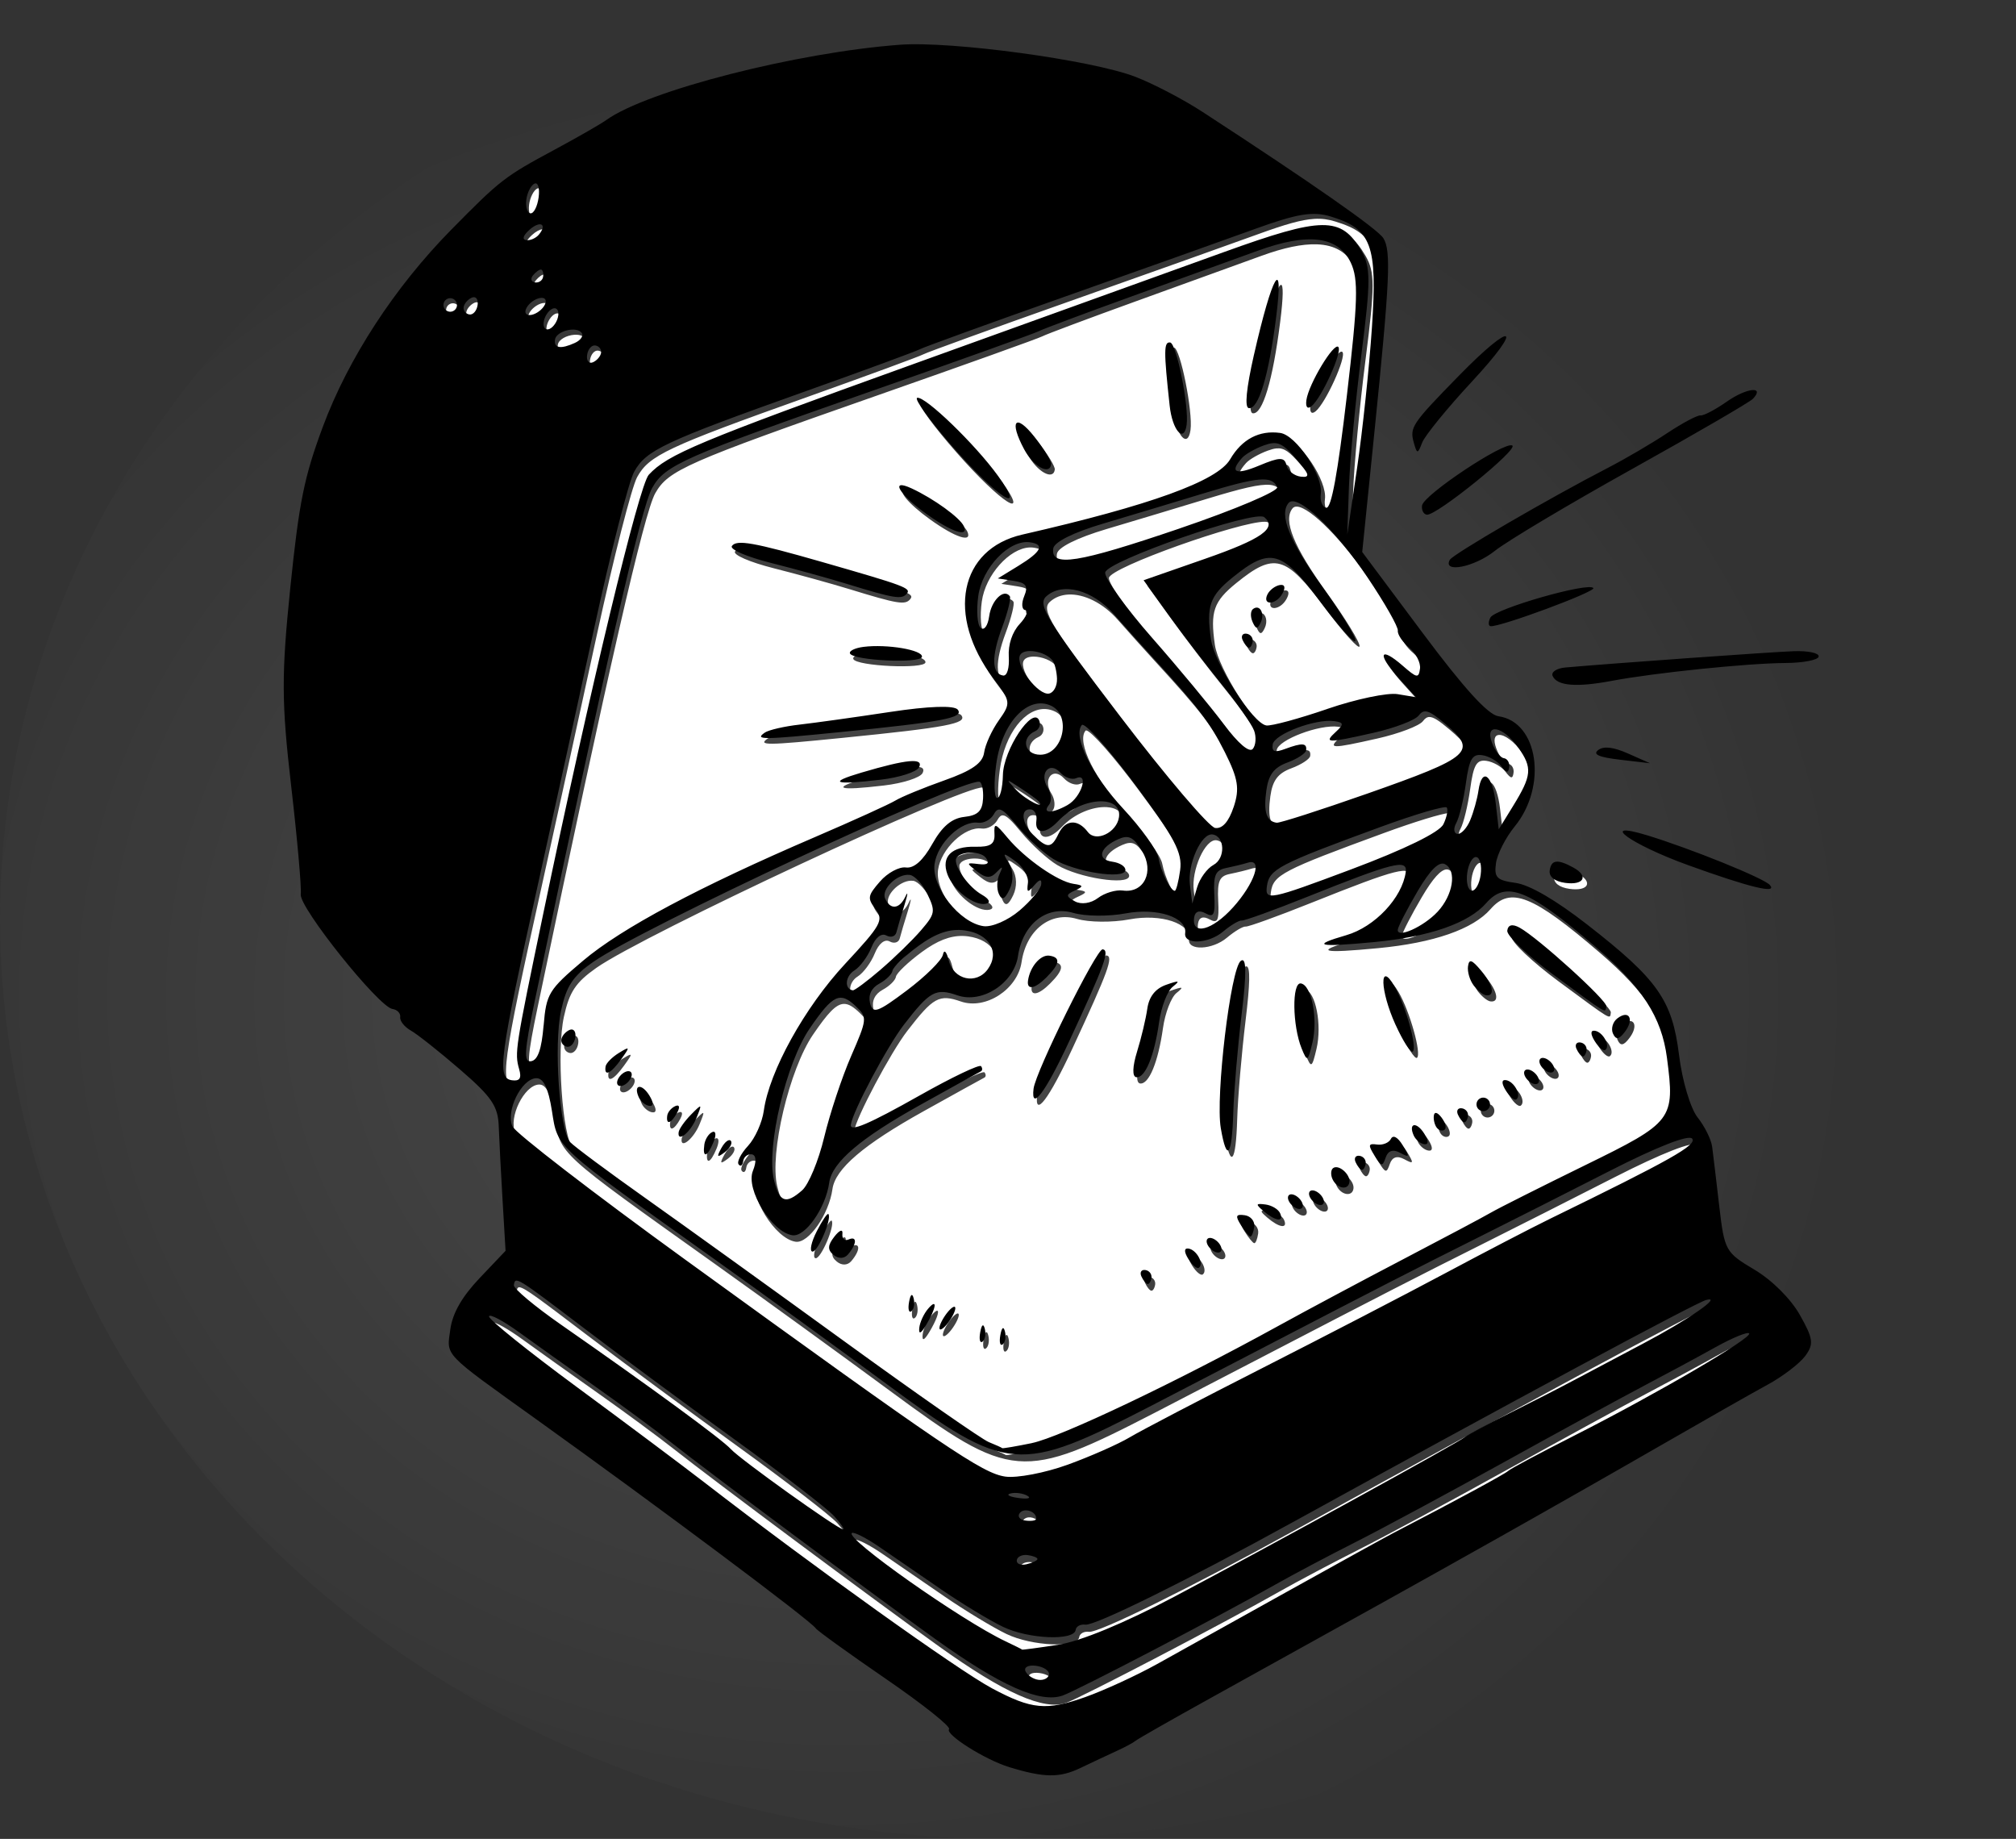
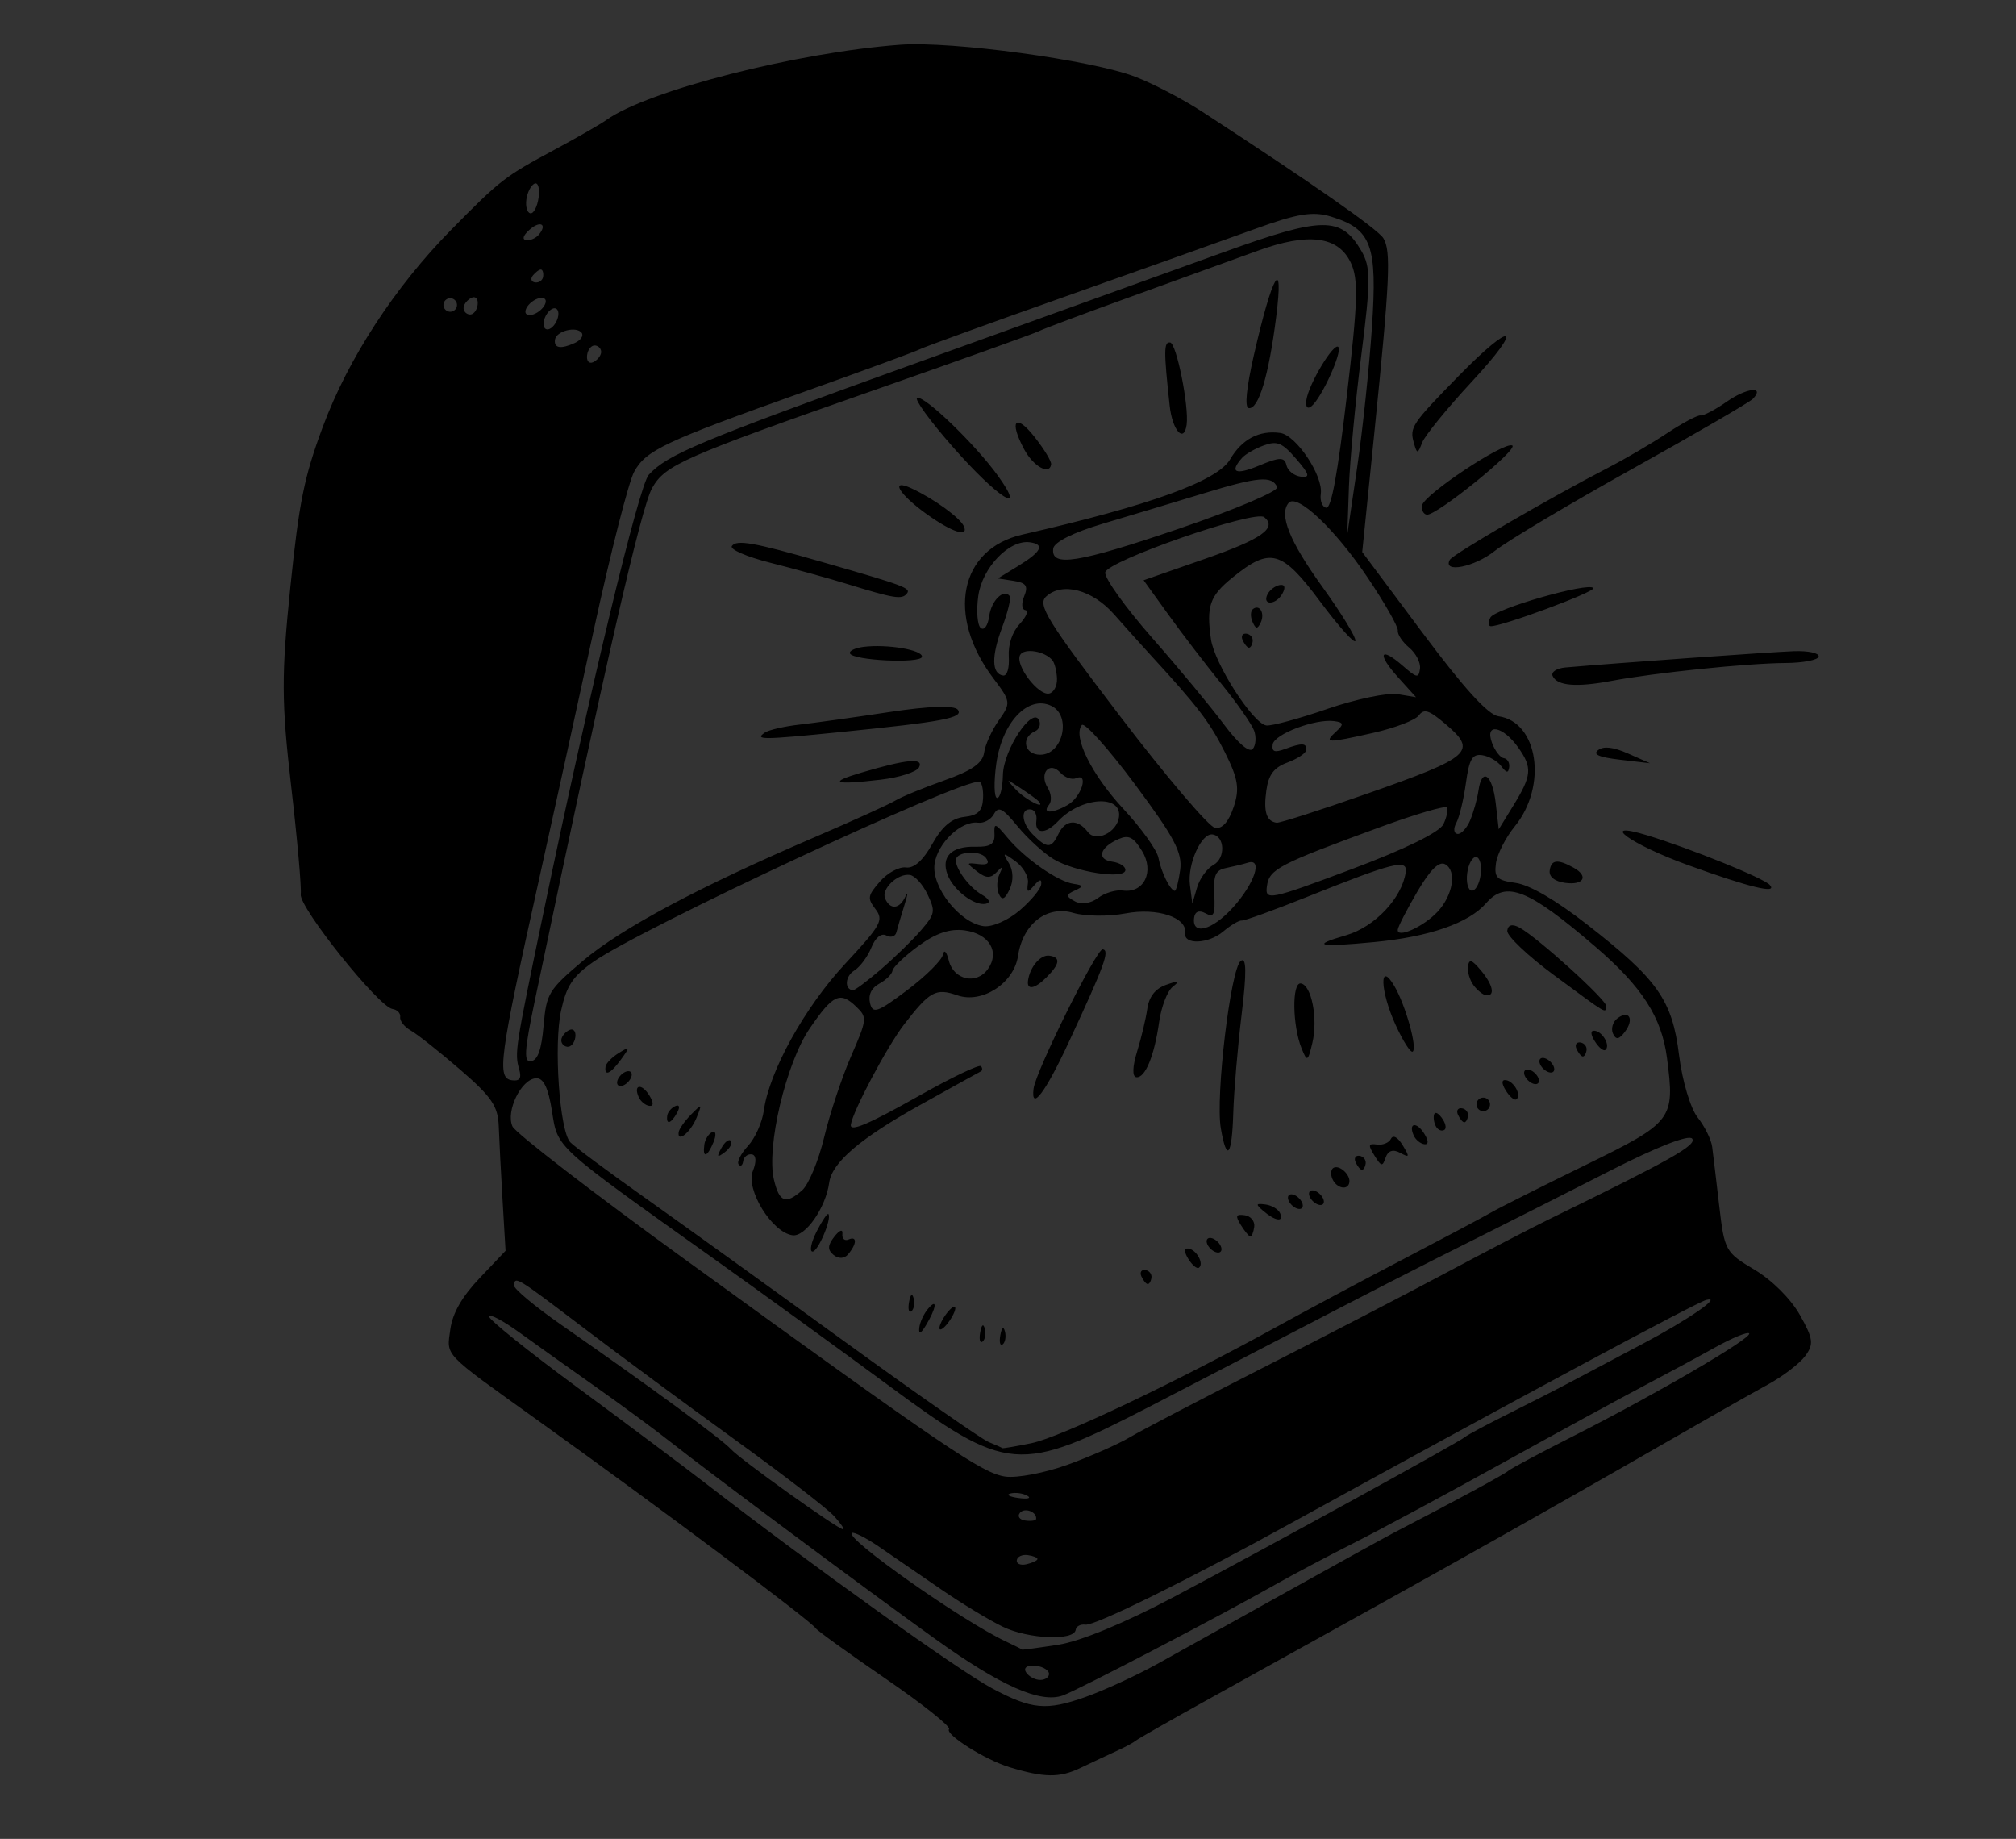
<svg xmlns="http://www.w3.org/2000/svg" xmlns:ns1="http://sodipodi.sourceforge.net/DTD/sodipodi-0.dtd" xmlns:ns2="http://www.inkscape.org/namespaces/inkscape" xmlns:xlink="http://www.w3.org/1999/xlink" width="297.316" height="271.139" viewBox="0 0 78.665 71.739" version="1.1" id="svg1546" ns1:docname="birthstone ring.svg" ns2:export-filename="C:\Users\revza\Pictures\rect1548.png" ns2:export-xdpi="106.505" ns2:export-ydpi="106.505" ns2:version="1.0.2 (e86c870879, 2021-01-15, custom)">
  <rect x="0" y="0" width="78.665" height="71.739" fill="#333333" stroke="none" />
  <title id="title7821">Birthstone Ring</title>
  <defs id="defs1540">
    <linearGradient ns2:collect="always" id="linearGradient7815">
      <stop style="stop-color:#999999;stop-opacity:1;" offset="0" id="stop7811" />
      <stop style="stop-color:#999999;stop-opacity:0;" offset="1" id="stop7813" />
    </linearGradient>
    <radialGradient ns2:collect="always" xlink:href="#linearGradient7815" id="radialGradient7817" cx="86.749" cy="151.821" fx="86.749" fy="151.821" r="34.793" gradientTransform="matrix(1.135,0,0,1.035,-17.211,-3.975)" gradientUnits="userSpaceOnUse" />
  </defs>
  <ns1:namedview id="base" pagecolor="#ffffff" bordercolor="#666666" borderopacity="1.0" ns2:pageopacity="0.0" ns2:pageshadow="2" ns2:zoom="0.66291262" ns2:cx="160.51539" ns2:cy="127.72063" ns2:document-units="mm" ns2:current-layer="layer1" showgrid="false" ns2:window-width="1366" ns2:window-height="745" ns2:window-x="-8" ns2:window-y="-8" ns2:window-maximized="1" ns2:document-rotation="0" units="px" showborder="true" ns2:showpageshadow="false" ns2:pagecheckerboard="false" fit-margin-top="0" fit-margin-left="0" fit-margin-right="0" fit-margin-bottom="0" />
  <g ns2:label="Layer 1" ns2:groupmode="layer" id="layer1" transform="translate(-48.476,-114.3)">
-     <ellipse style="opacity:0.225;fill:url(#radialGradient7817);fill-opacity:1;stroke:none;stroke-width:0.326;stroke-linecap:round;stroke-miterlimit:4;stroke-dasharray:none;stroke-opacity:0.107" id="path7809" cx="87.809" cy="150.169" rx="39.332" ry="35.869" />
-     <path id="path7792" style="fill:#ffffff;stroke-width:1" d="m 262.229,459.041 c -0.057,-0.006 -0.117,0.005 -0.182,0.033 -0.517,0.229 -1.06,1.28 -1.205,2.338 -0.146,1.058 0.125,1.977 0.602,2.043 0.477,0.066 1.019,-0.988 1.205,-2.34 0.163,-1.183 -0.024,-2.033 -0.42,-2.074 z m 114.213,4.504 c -1.879,0.111 -4.253,0.797 -8.217,2.234 -4.369,1.585 -17.016,6.087 -28.104,10.006 -11.088,3.919 -20.649,7.386 -21.248,7.705 -0.599,0.319 -8.255,3.132 -17.012,6.252 -20.706,7.377 -23.364,8.629 -25.115,11.816 -0.804,1.464 -3.477,11.924 -5.938,23.244 -2.46,11.32 -6.136,28.076 -8.17,37.234 -5.798,26.113 -6.175,28.927 -3.912,29.238 1.147,0.158 1.444,-0.295 1.066,-1.619 h 0.002 c -0.693,-2.429 -0.603,-3.012 3.557,-22.979 6.876,-33.005 14.122,-63.14 15.555,-64.686 2.79,-3.009 7.237,-4.867 39.229,-16.393 17.784,-6.407 38.309,-13.807 45.611,-16.443 14.541,-5.25 17.262,-5.276 20.238,-0.193 1.401,2.393 1.403,4.425 0.018,15.275 -0.878,6.883 -1.705,15.679 -1.838,19.547 l -0.242,7.033 1.455,-9.895 c 0.801,-5.442 1.783,-14.749 2.182,-20.684 0.816,-12.134 -0.051,-14.478 -6.037,-16.314 -1.004,-0.308 -1.953,-0.447 -3.08,-0.381 z m -113.695,1.539 c -0.368,0.036 -0.902,0.3 -1.496,0.844 -0.911,0.834 -1.065,1.392 -0.408,1.482 0.579,0.08 1.414,-0.291 1.854,-0.822 0.815,-0.987 0.664,-1.563 0.051,-1.504 z m 114.049,2.207 c -2.137,-0.071 -4.816,0.489 -8.086,1.678 -3.15,1.145 -11.464,4.156 -18.475,6.689 -7.011,2.534 -13.237,4.864 -13.836,5.18 -0.599,0.316 -11.538,4.232 -24.309,8.703 -28.114,9.842 -30.767,11.011 -32.682,14.402 -1.63,2.888 -6.928,26.031 -17.297,75.566 -1.57,7.5 -1.669,9.159 -0.529,8.945 0.979,-0.183 1.525,-1.762 1.818,-5.254 0.394,-4.7 0.736,-5.259 5.82,-9.557 5.666,-4.789 17.11,-10.888 34.205,-18.229 5.605,-2.407 10.935,-4.827 11.844,-5.377 0.908,-0.55 4.158,-1.89 7.223,-2.977 4.087,-1.449 5.65,-2.541 5.869,-4.1 0.164,-1.168 1.142,-3.313 2.172,-4.764 1.8,-2.534 1.77,-2.777 -0.791,-6.166 -7.006,-9.27 -5.032,-19.094 4.264,-21.217 18.877,-4.311 28.765,-7.89 30.639,-11.092 1.74,-2.974 4.294,-4.32 7.389,-3.895 2.359,0.325 6.353,6.313 5.986,8.977 -0.144,1.048 0.222,1.971 0.812,2.053 0.742,0.102 1.68,-5.008 3.033,-16.539 1.634,-13.925 1.729,-17.169 0.57,-19.605 -1.044,-2.196 -2.894,-3.332 -5.641,-3.424 z m -113.783,4.455 c -0.24,-0.034 -0.774,0.347 -1.186,0.846 -0.412,0.499 -0.276,0.971 0.301,1.051 0.577,0.079 1.111,-0.301 1.186,-0.846 0.075,-0.545 -0.06,-1.018 -0.301,-1.051 z m 108.533,1.506 c 0.355,-0.05 0.36,1.696 -0.115,5.461 -1.09,8.641 -2.594,13.648 -4.039,13.449 -0.64,-0.088 -0.368,-2.899 0.764,-7.871 1.606,-7.056 2.872,-10.966 3.391,-11.039 z m -118.541,2.574 c -0.067,0.01 -0.137,0.032 -0.211,0.065 -0.591,0.262 -1.133,0.895 -1.203,1.408 -0.071,0.513 0.316,0.993 0.861,1.068 0.545,0.075 1.086,-0.559 1.203,-1.408 0.102,-0.743 -0.182,-1.205 -0.65,-1.133 z m 10.082,0.092 c -0.082,9.8e-4 -0.172,0.011 -0.27,0.029 -0.748,0.14 -1.636,0.812 -1.973,1.494 -0.35,0.709 -0.029,1.132 0.748,0.986 0.748,-0.14 1.636,-0.814 1.973,-1.496 0.306,-0.62 0.099,-1.021 -0.479,-1.014 z m -13.334,0.059 c -0.545,-0.075 -1.052,0.311 -1.127,0.855 -0.075,0.545 0.311,1.052 0.855,1.127 0.545,0.075 1.052,-0.311 1.127,-0.855 0.075,-0.545 -0.311,-1.052 -0.855,-1.127 z m 15.33,1.482 c -0.118,-0.019 -0.253,9.7e-4 -0.4,0.066 -0.591,0.262 -1.169,1.146 -1.281,1.963 -0.112,0.817 0.28,1.272 0.871,1.01 0.591,-0.262 1.167,-1.146 1.279,-1.963 0.084,-0.613 -0.114,-1.02 -0.469,-1.076 z m 2.375,3.15 c -1.08,0.084 -2.285,0.682 -2.395,1.48 -0.173,1.258 0.849,1.424 2.934,0.475 0.871,-0.397 1.322,-1.066 1.004,-1.486 -0.293,-0.387 -0.895,-0.519 -1.543,-0.469 z m 88.34,1.883 c 0.934,0.129 2.798,9.436 2.428,12.125 -0.383,2.78 -2.106,0.853 -2.504,-2.799 -0.883,-8.109 -0.871,-9.456 0.076,-9.326 z m -84.795,0.445 c -0.545,-0.075 -1.086,0.559 -1.203,1.408 -0.117,0.849 0.272,1.33 0.863,1.068 0.591,-0.262 1.133,-0.896 1.203,-1.408 0.07,-0.513 -0.318,-0.993 -0.863,-1.068 z m 109.455,0.15 c 0.062,-0.002 0.112,0.021 0.15,0.072 0.581,0.766 -2.476,7.495 -3.957,8.711 -0.606,0.498 -0.909,0.145 -0.766,-0.895 0.306,-2.222 3.649,-7.861 4.572,-7.889 z m -61.965,7.562 c 1.181,-0.26 8.573,6.878 11.885,11.477 4.384,6.086 -0.006,3.304 -6.582,-4.172 -3.434,-3.904 -5.821,-7.191 -5.303,-7.305 z m 14.971,3.656 c 0.462,0.091 1.257,0.757 2.311,2.086 1.419,1.791 2.53,3.618 2.469,4.061 -0.227,1.65 -2.626,0.315 -3.984,-2.219 -1.411,-2.633 -1.565,-4.079 -0.795,-3.928 z m 37.428,3.027 c -0.378,0.034 -0.793,0.15 -1.285,0.328 -1.28,0.464 -2.722,1.29 -3.205,1.834 -1.919,2.164 -0.961,2.593 2.527,1.133 3.018,-1.263 3.729,-1.273 4.014,-0.053 0.191,0.815 1.142,1.577 2.115,1.693 1.432,0.17 1.302,-0.328 -0.678,-2.619 -1.553,-1.798 -2.354,-2.42 -3.488,-2.316 z m -0.951,5.371 c -1.488,-0.15 -4.177,0.496 -9.25,2.041 -4.243,1.292 -10.911,3.299 -14.818,4.459 -4.367,1.296 -7.187,2.707 -7.318,3.658 -0.385,2.799 3.545,2.176 18.633,-2.953 8.171,-2.777 14.647,-5.521 14.393,-6.096 -0.284,-0.642 -0.746,-1.019 -1.639,-1.109 z m -53.627,0.836 c 0.303,0.036 0.758,0.188 1.377,0.477 3.275,1.527 7.128,4.325 7.682,5.574 0.751,1.696 -1.778,0.869 -5.486,-1.793 -3.352,-2.407 -4.885,-4.415 -3.572,-4.258 z m 57.598,2.363 c -0.28,-0.017 -0.501,0.063 -0.654,0.248 -1.438,1.741 0.14,5.643 5.016,12.402 2.74,3.799 4.92,7.358 4.844,7.91 -0.076,0.552 -2.41,-2.043 -5.188,-5.766 -5.688,-7.626 -7.364,-8.082 -12.963,-3.539 -3.34,2.71 -3.856,4.194 -3.154,9.082 0.517,3.604 6.196,12.439 8.17,12.711 0.742,0.102 4.792,-0.997 9.002,-2.439 4.21,-1.443 8.874,-2.421 10.365,-2.174 l 2.711,0.449 -2.662,-2.947 c -3.134,-3.47 -2.662,-4.621 0.695,-1.695 2.108,1.837 2.353,1.878 2.551,0.439 0.121,-0.875 -0.596,-2.271 -1.592,-3.102 -0.996,-0.83 -1.751,-1.959 -1.678,-2.51 0.074,-0.55 -1.932,-4.075 -4.457,-7.832 -4.228,-6.292 -9.047,-11.122 -11.006,-11.238 z m -4.725,2.23 c -3.547,-0.095 -22.828,6.708 -22.973,8.277 -0.08,0.871 3.032,5.202 6.916,9.623 3.884,4.421 8.629,10.137 10.545,12.703 2.154,2.884 3.798,4.288 4.307,3.676 0.453,-0.545 0.533,-1.772 0.18,-2.727 -0.353,-0.954 -2.509,-4.034 -4.791,-6.844 -2.282,-2.81 -5.802,-7.401 -7.82,-10.203 l -3.67,-5.096 9.092,-3.17 c 8.325,-2.903 10.638,-4.528 8.705,-6.125 -0.086,-0.071 -0.254,-0.109 -0.49,-0.115 z m -34.664,3.783 c -2.947,0.127 -6.486,4.028 -7.027,7.959 -0.299,2.172 -0.135,4.286 0.363,4.697 0.512,0.423 1.054,-0.33 1.246,-1.729 0.321,-2.332 2.156,-4.123 3.035,-2.963 0.22,0.29 -0.287,2.365 -1.127,4.611 -1.601,4.283 -1.546,6.862 0.152,7.096 0.581,0.08 0.933,-1.091 0.832,-2.764 0,0 0,-0.002 0,-0.002 -0.108,-1.79 0.507,-3.641 1.604,-4.824 0.98,-1.056 1.353,-1.981 0.828,-2.053 -0.525,-0.072 -0.599,-0.991 -0.164,-2.041 0.624,-1.507 0.297,-1.985 -1.549,-2.268 l -2.34,-0.361 3.031,-1.855 c 3.418,-2.092 3.943,-3.169 1.695,-3.479 -0.19,-0.026 -0.384,-0.034 -0.58,-0.025 z m -42.404,0.129 c 1.479,-0.152 4.795,0.644 12.346,2.812 12.232,3.512 13.159,3.858 12.488,4.67 -0.736,0.891 -1.837,0.712 -8.893,-1.457 -2.663,-0.819 -7.696,-2.208 -11.184,-3.088 -3.549,-0.895 -6.066,-1.99 -5.715,-2.486 0.174,-0.245 0.464,-0.401 0.957,-0.451 z m 80.082,6.186 c 0.531,0.01 0.596,0.48 0.156,1.279 -0.939,1.706 -3.037,1.799 -2.197,0.098 0.305,-0.617 1.108,-1.227 1.785,-1.354 0.095,-0.018 0.18,-0.025 0.256,-0.023 z m -31.961,0.617 c -1.044,0.052 -1.987,0.405 -2.729,1.084 -1.32,1.209 0.105,3.515 10.893,17.648 6.826,8.942 13.14,16.36 14.031,16.482 1.062,0.146 2.001,-0.917 2.725,-3.084 0.904,-2.707 0.666,-4.18 -1.305,-8.1 -2.225,-4.425 -3.979,-6.721 -10.898,-14.26 -1.408,-1.534 -3.849,-4.253 -5.426,-6.045 -2.204,-2.504 -4.993,-3.842 -7.291,-3.727 z m 28.469,2.744 c 0.615,0.146 0.931,1.212 0.424,2.24 -0.474,0.961 -0.708,0.927 -1.193,-0.168 -0.332,-0.749 -0.298,-1.593 0.074,-1.875 0.252,-0.191 0.49,-0.246 0.695,-0.197 z m -1.658,3.832 c 0.577,0.079 0.987,0.59 0.912,1.135 -0.075,0.545 -0.334,0.965 -0.574,0.932 -0.24,-0.034 -0.65,-0.544 -0.912,-1.135 -0.262,-0.591 -0.003,-1.011 0.574,-0.932 z m -55.094,1.844 c 3.346,-0.109 7.362,0.687 7.24,1.57 -0.14,1.019 -10.154,0.555 -10.617,-0.492 -0.166,-0.376 0.733,-0.814 1.998,-0.973 0.437,-0.055 0.901,-0.09 1.379,-0.105 z m 23.195,0.715 c -0.698,-0.003 -1.28,0.185 -1.496,0.607 -0.746,1.455 2.688,5.984 4.291,5.658 0.678,-0.138 1.2,-1.116 1.16,-2.174 -0.04,-1.058 -0.327,-2.263 -0.641,-2.676 -0.664,-0.876 -2.151,-1.411 -3.314,-1.416 z m 1.809,7.725 c -3.038,-0.227 -6.076,3.556 -6.814,8.922 -0.371,2.694 -0.318,4.948 0.117,5.008 0.435,0.06 0.826,-1.471 0.865,-3.4 0.076,-3.7 4.389,-10.193 5.342,-8.041 0.273,0.616 0.005,1.337 -0.596,1.604 -2.146,0.95 -1.587,3.477 0.768,3.467 3.354,-0.015 4.641,-5.768 1.613,-7.209 -0.427,-0.203 -0.861,-0.317 -1.295,-0.35 z m -14.35,0.508 c 1.038,0.028 1.685,0.164 1.873,0.412 0.91,1.201 -2.139,1.781 -17.414,3.311 -11.38,1.14 -12.628,1.149 -11.062,0.078 0.582,-0.398 2.904,-0.934 5.16,-1.189 2.256,-0.255 8.243,-1.093 13.307,-1.861 3.59,-0.545 6.407,-0.797 8.137,-0.75 z m 70.783,0.658 c -0.365,0.007 -0.648,0.218 -0.941,0.607 -0.526,0.696 -3.545,1.848 -6.711,2.561 -6.869,1.545 -7.347,1.529 -5.479,-0.182 1.183,-1.083 1.136,-1.358 -0.268,-1.551 -2.785,-0.383 -8.867,1.926 -9.076,3.445 -0.149,1.085 0.278,1.232 1.863,0.645 2.489,-0.922 3.214,-0.87 3.064,0.217 -0.062,0.453 -1.309,1.267 -2.771,1.809 -1.976,0.732 -2.771,1.789 -3.092,4.119 -0.434,3.151 0.013,4.542 1.523,4.75 0.448,0.062 6.404,-1.85 13.234,-4.248 15.545,-5.457 16.446,-6.262 11.596,-10.357 -1.5,-1.266 -2.336,-1.826 -2.943,-1.814 z m -50.521,1.979 c -0.048,-0.004 -0.083,0.006 -0.107,0.035 -1.366,1.655 1.457,7.344 6.148,12.387 2.618,2.814 4.935,6.05 5.148,7.189 0.392,2.095 1.715,4.778 2.402,4.873 0.206,0.026 0.567,-1.348 0.803,-3.059 0.353,-2.565 -0.818,-4.785 -6.688,-12.674 -3.669,-4.931 -6.99,-8.685 -7.707,-8.752 z m 60.77,0.66 c -0.626,0.037 -0.877,0.68 -0.389,1.998 0.433,1.17 1.218,2.185 1.744,2.258 0.526,0.072 0.883,0.666 0.793,1.32 -0.127,0.925 -0.392,0.89 -1.189,-0.162 -0.564,-0.744 -1.828,-1.463 -2.809,-1.598 -1.448,-0.199 -1.896,0.576 -2.385,4.131 -0.331,2.407 -0.971,5.045 -1.42,5.861 -0.449,0.816 -0.376,1.545 0.164,1.619 0.54,0.074 1.388,-0.831 1.885,-2.012 0.497,-1.181 1.048,-3.15 1.225,-4.375 0.506,-3.508 2.06,-2.368 2.547,1.865 l 0.441,3.846 2.129,-3.459 c 2.753,-4.475 2.856,-5.61 0.773,-8.568 -1.278,-1.816 -2.705,-2.772 -3.51,-2.725 z m -85.477,4.711 c 0.688,0.065 0.872,0.367 0.607,0.902 -0.335,0.679 -2.886,1.503 -5.67,1.83 -6.875,0.808 -7.861,0.439 -2.816,-1.051 4.187,-1.237 6.732,-1.789 7.879,-1.682 z m 20.279,0.992 c -1.062,-0.12 -1.698,1.331 -0.707,2.926 0.533,0.857 0.617,1.985 0.188,2.506 -1.081,1.309 0.44,1.323 2.746,0.025 2.018,-1.136 3.184,-4.799 1.256,-3.945 -0.617,0.273 -1.662,-0.094 -2.322,-0.814 -0.405,-0.442 -0.806,-0.657 -1.16,-0.697 z m -6.473,1.922 c -0.08,0.038 0.314,0.469 1.121,1.32 1.404,1.482 4.477,3.029 3.281,1.652 -0.2,-0.23 -1.405,-1.103 -2.678,-1.939 -1.091,-0.717 -1.645,-1.071 -1.725,-1.033 z m -4.336,0.119 c -2.732,-0.376 -49.941,21.652 -56.906,26.553 -3.048,2.145 -3.976,3.544 -4.773,7.211 -1.1,5.063 -0.224,17.666 1.348,19.381 0.556,0.607 5.564,4.33 11.129,8.273 5.564,3.943 18.802,13.474 29.416,21.178 10.614,7.704 20.146,14.351 21.184,14.771 1.037,0.42 1.935,0.824 1.994,0.896 0.059,0.073 2.031,-0.264 4.381,-0.746 4.197,-0.862 21.258,-8.971 36.33,-17.27 4.205,-2.315 12.54,-6.765 18.521,-9.889 5.982,-3.124 11.783,-6.207 12.893,-6.852 1.109,-0.644 7.331,-3.772 13.826,-6.951 13.004,-6.365 13.275,-6.72 12.082,-15.852 -0.78,-5.973 -3.677,-10.467 -10.543,-16.365 -9.899,-8.503 -13.174,-9.812 -16.115,-6.438 -2.573,2.953 -8.376,4.97 -16.535,5.746 -8.316,0.791 -9.403,0.52 -4.098,-1.018 4.202,-1.218 8.245,-5.512 8.768,-9.312 0.269,-1.954 -1.801,-1.432 -14.527,3.658 -4.931,1.973 -9.28,3.545 -9.662,3.492 -0.382,-0.052 -1.624,0.685 -2.76,1.639 -2.163,1.816 -5.822,1.959 -5.582,0.219 0.319,-2.32 -4.119,-3.791 -8.783,-2.912 -2.509,0.473 -5.98,0.441 -7.713,-0.072 -3.897,-1.155 -7.458,1.617 -8.16,6.354 -0.595,4.014 -5.298,7.067 -8.939,5.803 -3.19,-1.107 -4.065,-0.627 -7.883,4.322 -2.461,3.191 -7.564,12.803 -7.832,14.752 -0.154,1.116 2.599,-0.055 10.168,-4.324 4.738,-2.673 8.804,-4.611 9.033,-4.309 0.229,0.303 0.215,0.649 -0.033,0.77 -0.248,0.121 -4.272,2.346 -8.941,4.945 -8.851,4.927 -13.011,8.48 -13.422,11.463 -0.51,3.705 -3.513,8.012 -5.406,7.752 -3.037,-0.418 -6.946,-6.757 -5.848,-9.484 0.559,-1.389 0.491,-2.356 -0.174,-2.447 -0.604,-0.083 -1.17,0.37 -1.258,1.006 -0.087,0.636 -0.391,0.85 -0.674,0.477 -0.283,-0.373 0.34,-1.6 1.385,-2.727 1.044,-1.126 2.094,-3.461 2.332,-5.189 0.798,-5.8 6.014,-15.225 11.973,-21.635 5.338,-5.741 5.736,-6.453 4.504,-8.078 -1.232,-1.625 -1.173,-1.986 0.66,-4.09 1.106,-1.269 2.824,-2.195 3.818,-2.059 1.186,0.163 2.523,-1.026 3.887,-3.459 1.455,-2.595 2.872,-3.795 4.721,-3.998 2.008,-0.22 2.673,-0.864 2.771,-2.689 0.072,-1.321 -0.177,-2.444 -0.555,-2.496 z m 18.24,2.885 c -1.962,-0.106 -4.71,0.902 -6.6,2.914 -1.868,1.989 -3.491,1.942 -3.211,-0.096 0.112,-0.817 -0.24,-1.548 -0.785,-1.623 -1.588,-0.218 -1.439,1.985 0.25,3.676 2.124,2.127 2.751,2.113 3.799,-0.09 1.007,-2.118 2.838,-2.225 4.332,-0.254 1.177,1.553 4.274,0.063 4.586,-2.207 0.204,-1.481 -0.845,-2.238 -2.371,-2.32 z m 50.43,0.865 c -1.072,0.07 -5.024,1.272 -9.551,2.93 -15.008,5.496 -16.346,6.195 -16.693,8.721 -0.297,2.162 0.39,2.023 12.408,-2.484 7.971,-2.989 13.063,-5.482 13.629,-6.672 0.497,-1.045 0.714,-2.148 0.482,-2.453 -0.029,-0.038 -0.122,-0.051 -0.275,-0.041 z m -65.691,0.346 c -0.322,-0.02 -0.566,0.222 -0.816,0.678 -0.445,0.809 -1.492,1.377 -2.326,1.262 -2.478,-0.341 -5.996,2.995 -6.422,6.092 -0.466,3.388 3.707,8.675 7.23,9.16 1.235,0.17 3.602,-0.857 5.285,-2.293 1.677,-1.43 3.119,-3.163 3.205,-3.85 0.106,-0.844 -0.223,-0.81 -1.01,0.105 -1,1.163 -1.133,1.113 -0.945,-0.348 0.121,-0.935 -0.712,-2.373 -1.848,-3.195 -1.852,-1.34 -1.951,-1.309 -0.965,0.289 0.658,1.066 0.705,2.612 0.117,3.848 -0.719,1.51 -1.148,1.693 -1.598,0.678 -0.338,-0.764 -0.293,-2.067 0.1,-2.896 0.568,-1.2 0.478,-1.259 -0.439,-0.287 -0.872,0.924 -1.566,0.898 -2.855,-0.109 -1.646,-1.286 -1.638,-1.323 0.232,-1.096 1.332,0.16 1.66,-0.127 1.053,-0.928 -0.878,-1.158 -4.309,-0.932 -4.416,0.291 -0.112,1.276 1.974,4.091 3.805,5.137 1.113,0.636 1.367,1.184 0.627,1.352 -1.687,0.382 -4.818,-2.002 -5.678,-4.322 -0.964,-2.604 0.606,-4.168 4.094,-4.082 2.23,0.055 2.905,-0.382 2.84,-1.83 -0.079,-1.75 0.075,-1.706 1.945,0.533 2.561,3.066 7.386,6.429 9.713,6.77 1.484,0.215 1.518,0.379 0.197,0.98 -1.361,0.62 -1.361,0.845 0.006,1.598 0.922,0.508 2.348,0.301 3.391,-0.488 0.99,-0.75 2.644,-1.247 3.676,-1.105 3.118,0.429 4.688,-2.802 2.832,-5.826 -1.266,-2.063 -1.963,-2.417 -3.467,-1.76 -2.787,1.218 -3.282,3.009 -0.92,3.334 1.135,0.156 2.003,0.73 1.928,1.275 -0.189,1.371 -7.403,0.249 -10.576,-1.645 -1.435,-0.856 -3.822,-3.033 -5.305,-4.836 -1.392,-1.694 -2.152,-2.451 -2.689,-2.484 z m 31.42,3.666 c -1.647,-0.226 -3.718,4.399 -3.328,7.434 l 0.354,2.756 0.705,-2.387 c 0.388,-1.313 1.471,-2.802 2.41,-3.309 1.798,-0.97 1.696,-4.241 -0.141,-4.494 z m 38.902,3.334 c -0.545,-0.075 -1.145,0.978 -1.332,2.34 -0.187,1.362 0.106,2.538 0.65,2.613 0.545,0.075 1.145,-0.98 1.332,-2.342 0.187,-1.362 -0.106,-2.536 -0.65,-2.611 z m 11.785,0.703 c -0.556,0.066 -0.847,0.494 -0.957,1.293 -0.127,0.925 0.732,1.614 2.273,1.826 2.767,0.381 3.519,-0.989 1.234,-2.246 -1.174,-0.646 -1.995,-0.939 -2.551,-0.873 z m -45.082,0.051 c -0.114,0.01 -0.24,0.035 -0.381,0.078 -0.725,0.224 -2.177,0.58 -3.225,0.791 -1.553,0.313 -1.872,1.041 -1.73,3.936 0.145,2.966 -0.07,3.418 -1.301,2.74 -0.927,-0.51 -1.548,-0.271 -1.674,0.645 -0.369,2.682 2.67,1.886 5.721,-1.498 3.01,-3.339 4.297,-6.84 2.59,-6.691 z m 28.357,0.207 c -0.873,-0.04 -2.077,1.294 -3.729,4.109 -1.526,2.6 -2.831,5.13 -2.898,5.621 -0.19,1.381 3.806,-0.408 5.861,-2.625 2.287,-2.466 2.861,-6.047 1.121,-7.004 -0.111,-0.061 -0.231,-0.096 -0.355,-0.102 z m -78.947,1.658 c -1.758,0.058 -3.87,2.204 -3.291,3.512 0.751,1.696 2.125,1.557 2.988,-0.303 0.424,-0.913 0.361,-0.354 -0.139,1.242 -0.5,1.597 -1.036,3.412 -1.191,4.031 -0.155,0.62 -0.828,0.826 -1.494,0.459 -0.724,-0.398 -1.607,0.314 -2.193,1.771 -0.54,1.341 -1.671,2.868 -2.516,3.393 -1.353,0.841 -1.499,2.75 -0.225,2.926 0.257,0.034 2.126,-1.358 4.152,-3.096 2.027,-1.738 4.689,-4.331 5.916,-5.762 2.082,-2.426 2.145,-2.78 0.955,-5.285 -0.701,-1.477 -1.879,-2.77 -2.617,-2.871 -0.113,-0.016 -0.229,-0.021 -0.346,-0.018 z m 89.262,7.455 c 0.274,0.012 0.614,0.127 1.014,0.346 2.705,1.478 12.908,10.725 12.789,11.59 -0.147,1.065 0.35,1.36 -7.684,-4.566 -3.898,-2.876 -7.011,-5.836 -6.918,-6.576 0.068,-0.547 0.342,-0.812 0.799,-0.793 z m -81.617,0.68 c -1.888,-0.041 -3.764,0.699 -6.016,2.352 -2.036,1.494 -3.759,3.138 -3.83,3.652 -0.071,0.514 -0.944,1.374 -1.941,1.912 -1.165,0.628 -1.655,1.653 -1.371,2.867 0.384,1.642 1.097,1.395 5.449,-1.881 2.754,-2.073 5.137,-4.433 5.295,-5.244 0.167,-0.86 0.533,-0.493 0.877,0.879 0.707,2.823 4.06,3.563 5.729,1.266 1.842,-2.536 0.25,-5.239 -3.381,-5.738 -0.271,-0.037 -0.541,-0.059 -0.811,-0.065 z m 21.146,2.863 c 1.08,0.149 0.303,2.277 -5,13.693 -3.459,7.446 -5.607,10.285 -5.191,6.859 0.309,-2.552 9.296,-20.676 10.191,-20.553 z m -7.869,0.936 c 1.709,0.235 1.577,1.205 -0.441,3.221 -1.696,1.694 -2.894,1.9 -2.697,0.467 0.28,-2.032 1.841,-3.866 3.139,-3.688 z m 28.51,0.676 c 0.561,0.101 0.51,2.551 -0.145,7.949 -0.584,4.817 -1.142,11.36 -1.236,14.539 -0.191,6.43 -0.964,7.381 -1.842,2.27 -0.803,-4.673 1.449,-23.526 2.945,-24.66 0.105,-0.08 0.197,-0.112 0.277,-0.098 z m 33.562,0.164 c 0.276,-0.098 0.755,0.337 1.615,1.361 1.782,2.122 2.115,3.824 0.711,3.631 -0.436,-0.06 -1.252,-0.717 -1.816,-1.461 -0.564,-0.744 -0.937,-2 -0.828,-2.793 0.059,-0.429 0.153,-0.68 0.318,-0.738 z m -12.422,2.201 c 0.269,0.039 0.683,0.478 1.246,1.438 1.653,2.818 3.415,9.121 2.701,9.662 -0.302,0.229 -1.445,-1.56 -2.541,-3.973 h -0.002 c -1.713,-3.771 -2.211,-7.245 -1.404,-7.127 z m -30.771,0.795 c 0.142,0.044 -0.108,0.293 -0.693,0.764 -0.78,0.627 -1.673,2.945 -1.984,5.15 -0.712,5.045 -2.077,8.345 -3.379,8.166 -0.61,-0.084 -0.562,-1.566 0.121,-3.77 0.619,-1.997 1.296,-4.84 1.506,-6.318 0.252,-1.781 1.186,-2.973 2.768,-3.529 0.985,-0.347 1.52,-0.507 1.662,-0.463 z M 375.064,577 c 1.583,0.218 2.557,5.206 1.709,8.76 -0.664,2.785 -0.772,2.84 -1.588,0.828 -1.367,-3.371 -1.449,-9.771 -0.121,-9.588 z m -67.861,2.109 c -1.193,0.015 -2.405,1.379 -4.555,4.518 -3.492,5.099 -6.429,17.496 -5.283,22.303 0.795,3.337 1.735,3.694 4.152,1.58 0.96,-0.839 2.427,-4.366 3.26,-7.836 0.833,-3.47 2.621,-8.85 3.973,-11.957 2.36,-5.425 2.39,-5.716 0.781,-7.27 -0.902,-0.871 -1.612,-1.347 -2.328,-1.338 z m 115.656,2.527 c 0.885,-0.065 1.06,1.089 -0.004,2.498 -0.864,1.143 -1.331,1.211 -1.756,0.252 -0.318,-0.719 -0.021,-1.729 0.658,-2.244 0.433,-0.328 0.807,-0.484 1.102,-0.506 z m -155.438,2.162 c 0.469,-0.072 0.753,0.39 0.65,1.133 -0.117,0.849 -0.658,1.483 -1.203,1.408 -0.545,-0.075 -0.934,-0.556 -0.863,-1.068 0.071,-0.513 0.612,-1.146 1.203,-1.408 0.074,-0.033 0.146,-0.054 0.213,-0.065 z m 150.787,0.174 c 0.062,-0.009 0.133,-0.007 0.215,0.004 1.197,0.165 2.334,2.236 1.553,2.828 -0.284,0.215 -0.986,-0.366 -1.561,-1.291 -0.57,-0.918 -0.638,-1.476 -0.207,-1.541 z m -1.918,1.729 c 0.577,0.079 0.989,0.59 0.914,1.135 -0.075,0.545 -0.334,0.965 -0.574,0.932 -0.24,-0.034 -0.65,-0.544 -0.912,-1.135 -0.262,-0.591 -0.005,-1.011 0.572,-0.932 z m -140.615,0.906 c 0.296,-0.061 -0.009,0.413 -0.855,1.584 -1.546,2.136 -2.505,2.582 -2.297,1.068 0.066,-0.478 0.946,-1.379 1.955,-2.002 0.624,-0.385 1.019,-0.614 1.197,-0.65 z m 135.195,1.377 c 0.545,0.075 1.205,0.62 1.467,1.211 0.262,0.591 0.029,1.012 -0.516,0.938 -0.545,-0.075 -1.205,-0.62 -1.467,-1.211 -0.262,-0.591 -0.029,-1.012 0.516,-0.938 z m -2.254,1.709 c 0.545,0.075 1.205,0.62 1.467,1.211 0.262,0.591 0.029,1.012 -0.516,0.938 -0.545,-0.075 -1.205,-0.62 -1.467,-1.211 -0.262,-0.591 -0.029,-1.012 0.516,-0.938 z m -132.766,0.242 c 0.365,-0.02 0.587,0.214 0.531,0.623 -0.075,0.545 -0.62,1.203 -1.211,1.465 -0.591,0.262 -1.014,0.031 -0.939,-0.514 0.075,-0.545 0.62,-1.205 1.211,-1.467 0.148,-0.065 0.287,-0.101 0.408,-0.107 z m -13.574,1.045 c -2.181,0.117 -4.499,4.858 -3.477,7.111 0.44,0.969 11.922,9.819 25.518,19.668 38.503,27.893 43.788,31.473 47.162,31.959 1.714,0.247 5.849,-0.541 9.188,-1.75 3.339,-1.209 7.461,-3.027 9.16,-4.039 1.699,-1.012 10.475,-5.594 19.504,-10.182 9.028,-4.587 21.172,-10.88 26.986,-13.986 5.814,-3.106 12.763,-6.717 15.441,-8.023 17.887,-8.723 21.742,-10.895 21.021,-11.846 -0.481,-0.634 -5.184,1.203 -12.072,4.717 -6.206,3.166 -14.977,7.602 -19.49,9.857 -9.194,4.595 -14.647,7.391 -31.961,16.385 -6.577,3.416 -13.896,7.211 -16.264,8.434 -19.569,10.1 -21.137,9.973 -38.969,-3.176 -7.057,-5.203 -18.623,-13.588 -25.701,-18.631 -23.485,-16.732 -22.833,-16.135 -23.705,-21.668 -0.538,-3.414 -1.252,-4.888 -2.342,-4.83 z m 142.816,0.273 c 0.062,-0.009 0.133,-0.009 0.215,0.002 1.197,0.165 2.334,2.238 1.553,2.83 -0.284,0.215 -0.986,-0.368 -1.561,-1.293 -0.57,-0.918 -0.638,-1.475 -0.207,-1.539 z m -127.633,1.018 c 0.354,-0.056 0.953,0.35 1.52,1.262 0.652,1.049 0.649,1.627 -0.008,1.537 -0.579,-0.08 -1.281,-0.661 -1.561,-1.291 -0.414,-0.936 -0.305,-1.452 0.049,-1.508 z m 124.646,1.572 c 0.545,0.075 0.93,0.582 0.855,1.127 -0.075,0.545 -0.582,0.93 -1.127,0.855 -0.545,-0.075 -0.93,-0.582 -0.855,-1.127 0.075,-0.545 0.582,-0.93 1.127,-0.855 z m -118.934,1.18 c 0.267,0.044 0.243,0.438 -0.102,1.064 -0.895,1.626 -1.647,1.841 -1.451,0.416 0.071,-0.513 0.607,-1.144 1.191,-1.402 0.152,-0.068 0.272,-0.093 0.361,-0.078 z m 3.295,0.152 c 0.107,0.057 -0.096,0.582 -0.518,1.627 -0.871,2.159 -2.871,3.78 -2.646,2.145 0.065,-0.473 0.883,-1.635 1.818,-2.584 0.821,-0.832 1.239,-1.245 1.346,-1.188 z m 112.336,0.232 c 0.577,0.079 0.989,0.59 0.914,1.135 -0.075,0.545 -0.334,0.965 -0.574,0.932 -0.24,-0.034 -0.65,-0.544 -0.912,-1.135 -0.262,-0.591 -0.005,-1.011 0.572,-0.932 z m -3.887,0.693 c 0.208,-0.045 0.529,0.192 0.912,0.697 0.556,0.733 0.75,1.533 0.43,1.775 -0.32,0.243 -0.839,0.103 -1.152,-0.311 -0.313,-0.413 -0.507,-1.21 -0.43,-1.773 0.032,-0.233 0.116,-0.362 0.24,-0.389 z m -3.158,1.801 c 0.354,-0.056 0.955,0.352 1.521,1.264 0.652,1.049 0.649,1.627 -0.008,1.537 -0.579,-0.08 -1.283,-0.661 -1.562,-1.291 -0.414,-0.936 -0.305,-1.454 0.049,-1.51 z m -103.32,0.98 c 0.369,-0.017 0.385,0.607 0.004,1.527 -0.923,2.23 -1.638,2.429 -1.355,0.379 0.108,-0.785 0.636,-1.622 1.172,-1.859 0.067,-0.03 0.127,-0.044 0.18,-0.047 z m 100.406,0.738 c 0.342,0.06 0.781,0.485 1.232,1.227 1.077,1.77 1.036,1.888 -0.381,1.123 -1.031,-0.557 -1.77,-0.316 -2.113,0.688 -0.478,1.397 -0.635,1.37 -1.662,-0.285 -0.971,-1.565 -0.915,-1.797 0.391,-1.617 0.839,0.115 1.758,-0.263 2.043,-0.84 0.116,-0.236 0.285,-0.331 0.49,-0.295 z m -98.098,0.5 c 0.104,-0.01 0.194,0.025 0.26,0.111 0.263,0.347 -0.152,1.105 -0.922,1.684 -1.112,0.836 -1.21,0.707 -0.479,-0.631 0.38,-0.694 0.829,-1.134 1.141,-1.164 z m 92.961,2.295 c 0.577,0.079 0.987,0.59 0.912,1.135 -0.075,0.545 -0.332,0.965 -0.572,0.932 -0.24,-0.034 -0.65,-0.546 -0.912,-1.137 -0.262,-0.591 -0.005,-1.009 0.572,-0.93 z m -3.551,1.686 c 0.876,-0.104 2.207,1.184 2.066,2.207 -0.174,1.266 -1.875,0.946 -2.502,-0.471 -0.279,-0.63 -0.237,-1.351 0.094,-1.602 0.101,-0.076 0.217,-0.12 0.342,-0.135 z m -3.27,3.432 c 0.545,0.075 1.205,0.622 1.467,1.213 0.262,0.591 0.029,1.012 -0.516,0.938 -0.545,-0.075 -1.203,-0.62 -1.465,-1.211 -0.262,-0.591 -0.031,-1.014 0.514,-0.939 z m -3.107,0.582 c 0.545,0.075 1.205,0.62 1.467,1.211 0.262,0.591 0.029,1.014 -0.516,0.939 -0.545,-0.075 -1.205,-0.62 -1.467,-1.211 -0.262,-0.591 -0.029,-1.014 0.516,-0.939 z m -4.756,1.422 c 0.189,-0.002 0.463,0.026 0.824,0.072 0.922,0.119 1.891,0.698 2.152,1.289 0.602,1.36 -0.709,1.181 -2.477,-0.34 -0.875,-0.753 -1.068,-1.016 -0.5,-1.021 z m -63.715,1.473 c 0.036,-0.017 0.065,-0.013 0.082,0.01 0.528,0.708 -1.584,5.639 -2.369,5.531 -0.453,-0.062 -0.162,-1.41 0.646,-2.992 0.707,-1.385 1.388,-2.433 1.641,-2.549 z m 60.717,0.139 c 0.182,-0.02 0.435,-0.002 0.764,0.043 0.884,0.122 1.517,0.89 1.404,1.707 -0.112,0.817 -0.374,1.464 -0.58,1.436 -0.206,-0.026 -0.837,-0.796 -1.402,-1.707 -0.632,-1.017 -0.731,-1.418 -0.186,-1.479 z m -58.705,2.328 c 0.116,0.028 0.165,0.181 0.133,0.463 -0.082,0.716 0.337,1.086 0.928,0.824 1.265,-0.56 1.213,0.664 -0.094,2.205 -0.547,0.645 -1.409,0.677 -2.133,0.078 v 0.002 c -0.917,-0.758 -0.888,-1.42 0.117,-2.707 0.48,-0.615 0.856,-0.912 1.049,-0.865 z m 54.471,1.064 c 0.545,0.075 1.205,0.622 1.467,1.213 0.262,0.591 0.029,1.012 -0.516,0.938 -0.545,-0.075 -1.205,-0.62 -1.467,-1.211 -0.262,-0.591 -0.029,-1.014 0.516,-0.939 z m -3.523,1.562 c 0.062,-0.009 0.133,-0.009 0.215,0.002 1.197,0.165 2.336,2.236 1.555,2.828 -0.284,0.215 -0.988,-0.366 -1.562,-1.291 -0.57,-0.918 -0.639,-1.474 -0.207,-1.539 z m -6.152,3.164 c 0.577,0.079 0.987,0.59 0.912,1.135 -0.075,0.545 -0.332,0.963 -0.572,0.93 -0.24,-0.034 -0.65,-0.544 -0.912,-1.135 -0.262,-0.591 -0.005,-1.009 0.572,-0.93 z m -92.656,1.566 c -0.35,-0.042 -0.401,0.243 -0.459,0.668 -0.068,0.494 3.089,3.136 7.016,5.869 13.221,9.202 23.664,16.852 24.988,18.307 1.388,1.525 15.69,11.75 16.543,11.828 0.274,0.026 -0.329,-0.865 -1.34,-1.977 -1.011,-1.112 -7.582,-6.172 -14.604,-11.246 -7.021,-5.074 -17.011,-12.452 -22.201,-16.395 -6.954,-5.283 -9.174,-6.963 -9.943,-7.055 z m 58.256,2.125 c 0.088,0.026 0.174,0.193 0.252,0.506 0.188,0.755 0.035,1.603 -0.34,1.887 -0.374,0.284 -0.529,-0.333 -0.342,-1.371 0.129,-0.717 0.283,-1.065 0.43,-1.021 z m 117.514,0.641 c -0.098,0.009 -0.226,0.031 -0.383,0.072 -1.539,0.4 -28.898,15.105 -61.178,32.881 -15.408,8.484 -28.996,15.19 -30.393,14.998 -0.714,-0.098 -1.356,0.247 -1.428,0.768 -0.226,1.642 -6.96,1.357 -10.723,-0.453 -1.987,-0.956 -6.103,-3.448 -9.146,-5.539 -3.043,-2.091 -7.131,-4.898 -9.082,-6.236 -1.951,-1.339 -3.775,-2.262 -4.053,-2.051 -1.035,0.785 16.173,12.908 22.676,15.975 1.303,0.615 2.395,1.161 2.426,1.213 0.031,0.052 2.431,-0.268 5.334,-0.713 3.243,-0.497 9.818,-3.214 17.051,-7.045 14.514,-7.688 42.144,-22.863 42.928,-23.578 0.317,-0.29 3.259,-1.863 6.537,-3.496 3.278,-1.633 7.432,-3.757 9.23,-4.721 1.798,-0.963 6.515,-3.462 10.482,-5.553 6.206,-3.271 11.194,-6.651 9.721,-6.521 z m -114.268,0.684 c 0.294,0.098 -0.139,1.389 -1.201,3.15 -0.741,1.229 -1.074,1.356 -0.975,0.371 0.083,-0.821 0.674,-2.103 1.314,-2.848 0.444,-0.516 0.728,-0.718 0.861,-0.674 z m 3.016,0.398 c 0.104,0.012 0.153,0.116 0.125,0.32 -0.075,0.545 -0.662,1.599 -1.303,2.344 -0.641,0.745 -1.102,0.908 -1.027,0.363 0.075,-0.545 0.66,-1.599 1.301,-2.344 0.4,-0.465 0.731,-0.703 0.904,-0.684 z m -68.525,1.322 c -0.065,0.009 -0.104,0.041 -0.111,0.096 -0.06,0.436 5.768,5.121 12.951,10.412 7.183,5.291 15.73,11.683 18.992,14.203 15.867,12.26 37.248,27.558 42.238,30.221 5.868,3.13 7.988,3.328 13.773,1.281 2.753,-0.974 7.504,-3.158 10.559,-4.855 3.054,-1.697 11.662,-6.492 19.129,-10.652 7.467,-4.16 14.556,-8.07 15.752,-8.689 8.977,-4.65 16.415,-8.672 16.904,-9.143 0.32,-0.308 4.732,-2.666 9.805,-5.238 12.116,-6.143 26.225,-14.386 25.732,-15.035 -0.215,-0.283 -2.478,0.649 -5.029,2.07 -2.551,1.421 -7.332,3.999 -10.623,5.729 -3.291,1.729 -12.623,6.821 -20.736,11.316 -8.113,4.495 -17.925,9.775 -21.803,11.732 -3.878,1.957 -9.117,4.729 -11.643,6.162 -8.163,4.632 -29.14,15.577 -31.395,16.381 -3.304,1.177 -9.129,-1.403 -18.779,-8.318 -9.772,-7.003 -33.1,-24.364 -39.098,-29.098 -2.254,-1.778 -7.202,-5.422 -10.998,-8.098 -3.796,-2.676 -8.863,-6.285 -11.262,-8.02 -2.099,-1.518 -3.901,-2.522 -4.359,-2.457 z m 72.752,1.426 c 0.088,0.026 0.174,0.193 0.252,0.506 0.188,0.754 0.035,1.605 -0.34,1.889 -0.374,0.284 -0.529,-0.335 -0.342,-1.373 0.129,-0.717 0.283,-1.065 0.43,-1.021 z m 2.973,0.408 c 0.088,0.026 0.174,0.193 0.252,0.506 0.188,0.755 0.035,1.605 -0.34,1.889 -0.374,0.284 -0.529,-0.333 -0.342,-1.371 0.129,-0.717 0.283,-1.067 0.43,-1.023 z m 1.674,24.291 c -0.216,0.005 -0.42,0.031 -0.6,0.076 -0.719,0.181 -0.192,0.482 1.17,0.67 1.362,0.187 1.95,0.038 1.307,-0.33 -0.482,-0.276 -1.23,-0.432 -1.877,-0.416 z m 1.469,2.578 c -0.268,0.036 -0.513,0.15 -0.686,0.359 -0.418,0.507 -0.066,1.016 0.783,1.133 0.849,0.117 1.572,0.015 1.605,-0.225 0.108,-0.784 -0.9,-1.375 -1.703,-1.268 z m -0.123,6.586 c -0.553,0.073 -0.975,0.364 -1.029,0.76 -0.073,0.528 0.571,0.795 1.432,0.594 0.86,-0.201 1.59,-0.542 1.619,-0.756 0.029,-0.214 -0.616,-0.481 -1.434,-0.594 -0.204,-0.028 -0.404,-0.028 -0.588,-0.004 z m 1.062,16.299 c -0.659,0.063 -1.007,0.375 -0.811,0.818 0.262,0.591 1.119,1.163 1.904,1.271 0.785,0.108 1.489,-0.248 1.564,-0.793 0.075,-0.545 -0.782,-1.117 -1.904,-1.271 -0.28,-0.039 -0.534,-0.046 -0.754,-0.025 z" transform="scale(0.265)" />
    <path style="fill:#000000;stroke-width:0.265" d="m 87.842,183.233 c -0.934,-0.285 -2.5,-1.275 -2.334,-1.476 0.078,-0.095 -1.035,-0.981 -2.474,-1.968 -1.439,-0.987 -2.666,-1.872 -2.727,-1.966 -0.188,-0.292 -6.059,-4.682 -10.902,-8.152 -3.68,-2.637 -3.503,-2.453 -3.358,-3.508 0.087,-0.633 0.453,-1.274 1.142,-2 l 1.014,-1.067 -0.116,-1.959 c -0.064,-1.077 -0.131,-2.381 -0.15,-2.898 -0.028,-0.785 -0.274,-1.148 -1.504,-2.21 -0.809,-0.699 -1.675,-1.385 -1.925,-1.525 -0.249,-0.14 -0.437,-0.376 -0.416,-0.525 0.02,-0.149 -0.115,-0.291 -0.301,-0.317 -0.535,-0.074 -3.65,-3.967 -3.58,-4.474 0.035,-0.252 -0.134,-2.158 -0.375,-4.236 -0.377,-3.254 -0.381,-4.327 -0.032,-7.729 0.344,-3.345 0.538,-4.306 1.268,-6.271 0.989,-2.663 2.805,-5.451 5.009,-7.688 1.917,-1.947 2.087,-2.078 4.028,-3.121 0.888,-0.477 1.802,-1.001 2.031,-1.165 1.599,-1.144 7.42,-2.634 11.46,-2.933 2.011,-0.149 7.476,0.595 9.176,1.25 0.698,0.268 1.875,0.883 2.616,1.366 4.277,2.784 6.841,4.574 7.063,4.931 0.307,0.493 0.254,1.622 -0.353,7.601 l -0.472,4.642 2.362,3.163 c 1.612,2.159 2.549,3.188 2.952,3.244 1.554,0.214 1.925,2.72 0.636,4.3 -0.353,0.432 -0.682,1.078 -0.731,1.435 -0.077,0.558 0.03,0.665 0.768,0.767 0.543,0.075 1.563,0.668 2.782,1.617 2.766,2.153 3.328,2.951 3.594,5.102 0.124,1.001 0.446,2.08 0.724,2.43 0.275,0.345 0.531,0.861 0.568,1.146 0.037,0.285 0.162,1.324 0.276,2.309 0.203,1.741 0.241,1.81 1.374,2.484 0.685,0.407 1.415,1.135 1.771,1.764 0.525,0.929 0.553,1.142 0.207,1.607 -0.22,0.295 -0.877,0.796 -1.462,1.114 -0.584,0.318 -2.458,1.382 -4.163,2.365 -1.705,0.983 -4.574,2.615 -6.375,3.627 -3.115,1.751 -4.948,2.772 -11.225,6.249 -1.511,0.837 -2.815,1.58 -2.898,1.651 -0.083,0.071 -0.408,0.246 -0.721,0.389 -0.313,0.143 -0.956,0.444 -1.428,0.671 -0.824,0.395 -1.416,0.388 -2.8,-0.034 z m 2.989,-2.73 c 0.728,-0.258 1.985,-0.836 2.794,-1.285 0.808,-0.449 3.086,-1.717 5.062,-2.818 1.976,-1.101 3.851,-2.135 4.167,-2.299 2.375,-1.23 4.343,-2.295 4.473,-2.419 0.085,-0.082 1.252,-0.705 2.594,-1.385 3.206,-1.625 6.939,-3.806 6.808,-3.978 -0.057,-0.075 -0.656,0.171 -1.331,0.547 -0.675,0.376 -1.94,1.058 -2.811,1.516 -0.871,0.458 -3.34,1.805 -5.486,2.994 -2.147,1.189 -4.743,2.586 -5.769,3.104 -1.026,0.518 -2.412,1.252 -3.08,1.631 -2.16,1.225 -7.71,4.121 -8.307,4.334 -0.874,0.312 -2.415,-0.371 -4.969,-2.201 -2.585,-1.853 -8.758,-6.446 -10.345,-7.698 -0.596,-0.471 -1.906,-1.435 -2.91,-2.143 -1.004,-0.708 -2.345,-1.663 -2.98,-2.122 -0.635,-0.459 -1.167,-0.74 -1.183,-0.625 -0.016,0.115 1.526,1.355 3.427,2.755 1.901,1.4 4.162,3.091 5.025,3.758 4.198,3.244 9.855,7.291 11.176,7.996 1.553,0.828 2.113,0.88 3.644,0.339 z m -1.423,-0.881 c 0.02,-0.144 -0.207,-0.296 -0.504,-0.336 -0.297,-0.041 -0.483,0.054 -0.414,0.21 0.069,0.156 0.296,0.308 0.504,0.336 0.208,0.029 0.394,-0.066 0.414,-0.21 z m 0.361,-1.158 c 0.858,-0.131 2.598,-0.85 4.511,-1.864 3.84,-2.034 11.15,-6.049 11.358,-6.238 0.084,-0.077 0.862,-0.493 1.73,-0.925 0.867,-0.432 1.966,-0.994 2.442,-1.249 0.476,-0.255 1.724,-0.916 2.774,-1.469 1.752,-0.923 3.136,-1.879 2.471,-1.706 -0.407,0.106 -7.646,3.997 -16.187,8.7 -4.077,2.245 -7.672,4.019 -8.041,3.968 -0.189,-0.026 -0.359,0.065 -0.378,0.203 -0.06,0.435 -1.842,0.36 -2.837,-0.119 -0.526,-0.253 -1.615,-0.912 -2.42,-1.466 -0.805,-0.553 -1.886,-1.296 -2.403,-1.65 -0.516,-0.354 -0.999,-0.598 -1.072,-0.543 -0.274,0.208 4.279,3.415 6,4.227 0.345,0.163 0.634,0.307 0.642,0.321 0.008,0.014 0.643,-0.071 1.411,-0.189 z m -0.811,-3.34 c 0.008,-0.057 -0.163,-0.127 -0.379,-0.157 -0.216,-0.03 -0.409,0.06 -0.428,0.2 -0.019,0.14 0.151,0.21 0.379,0.157 0.228,-0.053 0.42,-0.143 0.428,-0.2 z m -7.94,-1.683 c -0.267,-0.294 -2.006,-1.633 -3.864,-2.976 -1.858,-1.342 -4.501,-3.294 -5.874,-4.338 -2.676,-2.033 -2.703,-2.049 -2.752,-1.69 -0.018,0.131 0.817,0.829 1.856,1.552 3.498,2.435 6.261,4.459 6.611,4.844 0.367,0.403 4.151,3.109 4.377,3.129 0.072,0.007 -0.087,-0.229 -0.354,-0.523 z m 7.888,0.118 c 0.038,-0.277 -0.449,-0.462 -0.632,-0.241 -0.111,0.134 -0.017,0.269 0.207,0.3 0.225,0.031 0.416,0.004 0.425,-0.059 z m -0.343,-0.907 c -0.17,-0.098 -0.465,-0.138 -0.655,-0.09 -0.19,0.048 -0.051,0.128 0.309,0.177 0.36,0.05 0.516,0.01 0.346,-0.087 z m 1.572,-1.211 c 0.883,-0.32 1.974,-0.801 2.423,-1.069 0.449,-0.268 2.772,-1.48 5.16,-2.694 2.389,-1.214 5.602,-2.879 7.14,-3.701 1.538,-0.822 3.377,-1.777 4.085,-2.123 4.733,-2.308 5.753,-2.883 5.562,-3.134 -0.127,-0.168 -1.372,0.318 -3.194,1.248 -1.642,0.838 -3.963,2.011 -5.157,2.608 -2.433,1.216 -3.875,1.955 -8.456,4.335 -1.74,0.904 -3.677,1.908 -4.303,2.232 -5.178,2.672 -5.592,2.639 -10.31,-0.84 -1.867,-1.377 -4.927,-3.595 -6.8,-4.929 -6.214,-4.427 -6.041,-4.269 -6.272,-5.733 -0.142,-0.903 -0.332,-1.294 -0.62,-1.278 -0.577,0.031 -1.19,1.285 -0.92,1.881 0.116,0.256 3.155,2.598 6.752,5.204 10.187,7.38 11.586,8.328 12.478,8.456 0.453,0.065 1.547,-0.143 2.431,-0.463 z m -1.392,-0.845 c 1.111,-0.228 5.625,-2.374 9.612,-4.569 1.113,-0.613 3.318,-1.79 4.9,-2.616 1.583,-0.827 3.118,-1.642 3.411,-1.813 0.293,-0.17 1.94,-0.998 3.658,-1.839 3.441,-1.684 3.512,-1.778 3.197,-4.194 -0.206,-1.58 -0.972,-2.77 -2.789,-4.33 -2.619,-2.25 -3.486,-2.596 -4.264,-1.703 -0.681,0.781 -2.216,1.315 -4.375,1.52 -2.2,0.209 -2.488,0.138 -1.084,-0.269 1.112,-0.322 2.182,-1.458 2.32,-2.464 0.071,-0.517 -0.477,-0.379 -3.844,0.968 -1.305,0.522 -2.455,0.938 -2.556,0.924 -0.101,-0.014 -0.43,0.181 -0.73,0.434 -0.572,0.481 -1.54,0.519 -1.477,0.058 0.084,-0.614 -1.09,-1.003 -2.324,-0.77 -0.664,0.125 -1.582,0.116 -2.04,-0.019 -1.031,-0.306 -1.973,0.428 -2.159,1.681 -0.157,1.062 -1.402,1.87 -2.365,1.535 -0.844,-0.293 -1.075,-0.166 -2.086,1.144 -0.651,0.844 -2.001,3.387 -2.072,3.903 -0.041,0.295 0.688,-0.014 2.691,-1.144 1.254,-0.707 2.329,-1.22 2.39,-1.14 0.061,0.08 0.057,0.172 -0.009,0.204 -0.066,0.032 -1.13,0.621 -2.365,1.309 -2.342,1.304 -3.443,2.244 -3.551,3.033 -0.135,0.98 -0.93,2.12 -1.431,2.051 -0.804,-0.111 -1.838,-1.788 -1.547,-2.51 0.148,-0.368 0.13,-0.623 -0.046,-0.647 -0.16,-0.022 -0.309,0.098 -0.333,0.266 -0.023,0.168 -0.103,0.225 -0.178,0.126 -0.075,-0.099 0.09,-0.423 0.366,-0.721 0.276,-0.298 0.554,-0.916 0.617,-1.373 0.211,-1.535 1.591,-4.028 3.168,-5.724 1.412,-1.519 1.517,-1.708 1.192,-2.138 -0.326,-0.43 -0.31,-0.525 0.175,-1.082 0.293,-0.336 0.747,-0.581 1.01,-0.545 0.314,0.043 0.668,-0.272 1.028,-0.915 0.385,-0.687 0.76,-1.004 1.249,-1.058 0.531,-0.058 0.707,-0.229 0.733,-0.712 0.019,-0.349 -0.047,-0.647 -0.147,-0.66 -0.723,-0.1 -13.214,5.729 -15.057,7.025 -0.807,0.567 -1.052,0.938 -1.263,1.908 -0.291,1.34 -0.059,4.674 0.357,5.128 0.147,0.161 1.472,1.146 2.944,2.189 1.472,1.043 4.975,3.565 7.783,5.603 2.808,2.038 5.331,3.797 5.605,3.908 0.274,0.111 0.512,0.218 0.527,0.237 0.016,0.019 0.537,-0.07 1.159,-0.197 z m -4.397,-4.491 c 0.022,-0.217 0.178,-0.556 0.348,-0.753 0.376,-0.437 0.319,-0.023 -0.09,0.655 -0.196,0.325 -0.284,0.359 -0.258,0.098 z m 2.378,0.171 c 0.055,-0.304 0.125,-0.357 0.18,-0.137 0.05,0.2 0.009,0.424 -0.09,0.5 -0.099,0.075 -0.14,-0.088 -0.09,-0.363 z m 0.786,0.108 c 0.055,-0.304 0.125,-0.357 0.18,-0.137 0.05,0.2 0.009,0.424 -0.09,0.5 -0.099,0.075 -0.14,-0.088 -0.09,-0.363 z m -2.375,-0.305 c 0.02,-0.144 0.175,-0.423 0.344,-0.62 0.17,-0.197 0.292,-0.24 0.272,-0.096 -0.02,0.144 -0.175,0.423 -0.344,0.62 -0.17,0.197 -0.292,0.24 -0.272,0.096 z m -1.187,-0.987 c 0.055,-0.304 0.125,-0.357 0.18,-0.137 0.05,0.2 0.009,0.424 -0.09,0.5 -0.099,0.075 -0.14,-0.088 -0.09,-0.363 z m -2.945,-1.834 c -0.243,-0.2 -0.235,-0.376 0.031,-0.716 0.203,-0.26 0.335,-0.305 0.313,-0.107 -0.022,0.189 0.089,0.288 0.245,0.218 0.335,-0.148 0.321,0.176 -0.025,0.583 -0.145,0.171 -0.372,0.179 -0.564,0.021 z m -0.658,-0.923 c 0.214,-0.419 0.419,-0.721 0.456,-0.672 0.14,0.187 -0.419,1.492 -0.626,1.463 -0.12,-0.017 -0.043,-0.373 0.171,-0.791 z m 12.667,1.756 c -0.069,-0.156 -0.001,-0.267 0.152,-0.246 0.153,0.021 0.261,0.156 0.242,0.3 -0.02,0.144 -0.088,0.255 -0.152,0.246 -0.064,-0.009 -0.172,-0.144 -0.242,-0.3 z m 1.834,-0.676 c -0.172,-0.278 -0.172,-0.431 0.002,-0.407 0.317,0.044 0.618,0.592 0.411,0.748 -0.075,0.057 -0.261,-0.097 -0.413,-0.342 z m 0.741,-0.572 c -0.069,-0.156 -0.008,-0.268 0.136,-0.248 0.144,0.02 0.319,0.164 0.388,0.32 0.069,0.156 0.008,0.268 -0.136,0.248 -0.144,-0.02 -0.319,-0.164 -0.388,-0.32 z m 1.306,-0.755 c -0.223,-0.359 -0.195,-0.427 0.153,-0.38 0.234,0.032 0.401,0.235 0.371,0.452 -0.03,0.216 -0.099,0.387 -0.153,0.38 -0.054,-0.007 -0.221,-0.211 -0.371,-0.452 z m -20.935,-3.132 c 0.029,-0.208 0.168,-0.429 0.31,-0.492 0.142,-0.063 0.164,0.113 0.049,0.392 -0.244,0.59 -0.433,0.643 -0.358,0.1 z m 0.667,0.131 c 0.134,-0.245 0.301,-0.37 0.37,-0.278 0.07,0.092 -0.04,0.292 -0.244,0.445 -0.294,0.221 -0.32,0.187 -0.127,-0.167 z m -1.668,-0.619 c 0.017,-0.125 0.234,-0.433 0.481,-0.684 0.434,-0.44 0.442,-0.436 0.219,0.117 -0.231,0.571 -0.76,1 -0.7,0.567 z m 22.813,3.072 c -0.309,-0.266 -0.297,-0.3 0.086,-0.251 0.244,0.032 0.5,0.185 0.57,0.341 0.159,0.36 -0.188,0.312 -0.655,-0.09 z m -23.258,-3.719 c 0.019,-0.136 0.16,-0.303 0.315,-0.371 0.161,-0.071 0.191,0.04 0.069,0.261 -0.237,0.43 -0.436,0.487 -0.384,0.11 z m 24.248,3.321 c -0.069,-0.156 -0.008,-0.268 0.136,-0.248 0.144,0.02 0.319,0.164 0.388,0.32 0.069,0.156 0.008,0.268 -0.136,0.248 -0.144,-0.02 -0.319,-0.164 -0.388,-0.32 z m 0.822,-0.154 c -0.069,-0.156 -0.008,-0.268 0.136,-0.248 0.144,0.02 0.319,0.164 0.388,0.32 0.069,0.156 0.008,0.268 -0.136,0.248 -0.144,-0.02 -0.319,-0.164 -0.388,-0.32 z m -26.184,-3.888 c -0.219,-0.495 0.115,-0.548 0.415,-0.065 0.172,0.278 0.172,0.431 -0.002,0.407 -0.153,-0.021 -0.339,-0.175 -0.413,-0.342 z M 72.557,156.504 c 0.02,-0.144 0.164,-0.319 0.32,-0.388 0.156,-0.069 0.268,-0.008 0.248,0.136 -0.02,0.144 -0.164,0.319 -0.32,0.388 -0.156,0.069 -0.268,0.008 -0.248,-0.136 z m 27.911,3.791 c -0.074,-0.167 -0.063,-0.358 0.025,-0.424 0.214,-0.162 0.679,0.239 0.637,0.548 -0.046,0.335 -0.496,0.25 -0.662,-0.125 z m -28.363,-4.386 c 0.017,-0.127 0.25,-0.365 0.517,-0.53 0.44,-0.272 0.449,-0.249 0.09,0.247 -0.409,0.565 -0.663,0.683 -0.607,0.283 z m 24.007,2.402 c -0.212,-1.236 0.383,-6.225 0.779,-6.525 0.223,-0.169 0.233,0.445 0.035,2.078 -0.155,1.274 -0.302,3.005 -0.327,3.847 -0.051,1.701 -0.255,1.953 -0.487,0.601 z m 5.259,1.325 c -0.069,-0.156 -9.8e-4,-0.267 0.152,-0.246 0.153,0.021 0.261,0.156 0.242,0.3 -0.02,0.144 -0.088,0.255 -0.152,0.246 -0.064,-0.009 -0.172,-0.144 -0.242,-0.3 z m 0.737,-0.258 c -0.257,-0.414 -0.242,-0.476 0.103,-0.428 0.222,0.03 0.465,-0.069 0.54,-0.222 0.082,-0.166 0.265,-0.068 0.456,0.246 0.285,0.468 0.274,0.5 -0.101,0.297 -0.273,-0.147 -0.468,-0.084 -0.559,0.182 -0.126,0.37 -0.168,0.363 -0.44,-0.075 z m -31.728,-4.525 c 0.019,-0.136 0.162,-0.303 0.318,-0.373 0.156,-0.069 0.259,0.058 0.228,0.283 -0.031,0.225 -0.174,0.392 -0.318,0.373 -0.144,-0.02 -0.247,-0.147 -0.228,-0.283 z m 18.426,1.919 c 0.082,-0.675 2.46,-5.47 2.697,-5.438 0.286,0.039 0.08,0.603 -1.323,3.623 -0.915,1.97 -1.484,2.721 -1.374,1.814 z m 14.833,1.823 c -0.219,-0.495 0.115,-0.548 0.415,-0.065 0.172,0.278 0.172,0.431 -0.002,0.407 -0.153,-0.021 -0.339,-0.175 -0.413,-0.342 z m 0.899,-0.304 c -0.083,-0.109 -0.134,-0.321 -0.113,-0.47 0.023,-0.164 0.143,-0.132 0.305,0.082 0.147,0.194 0.198,0.405 0.113,0.47 -0.085,0.064 -0.222,0.027 -0.305,-0.082 z m -11.693,-2.966 c 0.164,-0.528 0.343,-1.281 0.399,-1.672 0.067,-0.471 0.314,-0.786 0.732,-0.933 0.521,-0.183 0.566,-0.17 0.256,0.079 -0.206,0.166 -0.443,0.779 -0.525,1.363 -0.188,1.335 -0.549,2.208 -0.894,2.161 -0.161,-0.022 -0.149,-0.414 0.032,-0.997 z m 12.519,2.457 c -0.069,-0.156 -9.9e-4,-0.267 0.152,-0.246 0.153,0.021 0.261,0.156 0.242,0.3 -0.02,0.144 -0.088,0.255 -0.152,0.246 -0.064,-0.009 -0.172,-0.144 -0.242,-0.3 z m 0.727,-0.434 c 0.02,-0.144 0.154,-0.246 0.298,-0.226 0.144,0.02 0.246,0.154 0.226,0.298 -0.02,0.144 -0.154,0.246 -0.298,0.226 -0.144,-0.02 -0.246,-0.154 -0.226,-0.298 z m 1.143,-0.504 c -0.172,-0.278 -0.172,-0.431 0.002,-0.407 0.317,0.044 0.618,0.592 0.411,0.748 -0.075,0.057 -0.261,-0.097 -0.413,-0.342 z m -7.968,-1.642 c -0.362,-0.892 -0.383,-2.585 -0.032,-2.537 0.419,0.058 0.676,1.377 0.452,2.317 -0.176,0.737 -0.204,0.752 -0.42,0.219 z m 8.709,1.07 c -0.069,-0.156 -0.008,-0.268 0.136,-0.248 0.144,0.02 0.319,0.164 0.388,0.32 0.069,0.156 0.008,0.268 -0.136,0.248 -0.144,-0.02 -0.319,-0.164 -0.388,-0.32 z m -5.047,-1.999 c -0.604,-1.33 -0.638,-2.521 -0.042,-1.505 0.437,0.746 0.903,2.413 0.715,2.556 -0.08,0.06 -0.382,-0.412 -0.672,-1.051 z m 5.644,1.547 c -0.069,-0.156 -0.008,-0.268 0.136,-0.248 0.144,0.02 0.319,0.164 0.388,0.32 0.069,0.156 0.008,0.268 -0.136,0.248 -0.144,-0.02 -0.319,-0.164 -0.388,-0.32 z m -19.983,-3.262 c 0.074,-0.538 0.487,-1.023 0.831,-0.976 0.452,0.062 0.417,0.319 -0.117,0.852 -0.449,0.448 -0.766,0.503 -0.714,0.124 z m 21.401,2.656 c -0.069,-0.156 -9.8e-4,-0.267 0.152,-0.246 0.153,0.021 0.261,0.156 0.242,0.3 -0.02,0.144 -0.088,0.255 -0.152,0.246 -0.064,-0.009 -0.172,-0.144 -0.242,-0.3 z m 0.714,-0.296 c -0.172,-0.278 -0.172,-0.431 0.002,-0.407 0.317,0.044 0.618,0.592 0.411,0.748 -0.075,0.057 -0.261,-0.097 -0.413,-0.342 z m 0.71,-0.298 c -0.084,-0.19 -0.006,-0.457 0.174,-0.593 0.458,-0.347 0.666,0.03 0.291,0.527 -0.228,0.302 -0.352,0.32 -0.464,0.066 z m -5.437,-1.881 c -0.149,-0.197 -0.248,-0.529 -0.219,-0.739 0.042,-0.303 0.147,-0.269 0.511,0.165 0.471,0.561 0.56,1.012 0.188,0.961 -0.115,-0.016 -0.332,-0.19 -0.481,-0.387 z m 3.143,-0.392 c -1.031,-0.761 -1.855,-1.544 -1.83,-1.74 0.029,-0.231 0.197,-0.273 0.48,-0.119 0.716,0.391 3.415,2.838 3.384,3.067 -0.039,0.282 0.092,0.36 -2.033,-1.208 z m -29.346,8.391 c 0.254,-0.222 0.642,-1.155 0.862,-2.073 0.22,-0.918 0.693,-2.342 1.051,-3.164 0.624,-1.435 0.633,-1.512 0.207,-1.923 -0.636,-0.615 -0.911,-0.488 -1.821,0.841 -0.924,1.349 -1.701,4.629 -1.398,5.901 0.21,0.883 0.459,0.978 1.099,0.418 z m -11.039,-4.724 c -0.183,-0.643 -0.159,-0.797 0.941,-6.08 1.819,-8.733 3.736,-16.705 4.116,-17.114 0.738,-0.796 1.915,-1.288 10.379,-4.337 4.705,-1.695 10.136,-3.653 12.068,-4.351 3.847,-1.389 4.567,-1.396 5.355,-0.051 0.371,0.633 0.371,1.171 0.005,4.041 -0.232,1.821 -0.451,4.148 -0.487,5.172 l -0.064,1.861 0.385,-2.618 c 0.212,-1.44 0.472,-3.902 0.577,-5.472 0.216,-3.211 -0.014,-3.831 -1.597,-4.316 -0.709,-0.217 -1.311,-0.119 -2.989,0.49 -1.156,0.419 -4.502,1.611 -7.435,2.647 -2.934,1.037 -5.464,1.954 -5.622,2.039 -0.158,0.084 -2.184,0.829 -4.501,1.654 -5.479,1.952 -6.182,2.283 -6.645,3.126 -0.213,0.387 -0.92,3.155 -1.571,6.15 -0.651,2.995 -1.624,7.428 -2.162,9.851 -1.534,6.909 -1.634,7.654 -1.035,7.736 0.303,0.042 0.382,-0.078 0.282,-0.429 z m 0.954,-1.708 c 0.104,-1.244 0.195,-1.392 1.54,-2.529 1.499,-1.267 4.527,-2.881 9.05,-4.823 1.483,-0.637 2.893,-1.277 3.134,-1.423 0.24,-0.146 1.1,-0.5 1.911,-0.787 1.081,-0.383 1.495,-0.673 1.553,-1.085 0.043,-0.309 0.302,-0.876 0.575,-1.26 0.476,-0.671 0.468,-0.735 -0.21,-1.631 -1.854,-2.453 -1.331,-5.052 1.128,-5.614 4.995,-1.141 7.61,-2.088 8.106,-2.935 0.46,-0.787 1.136,-1.143 1.955,-1.03 0.624,0.086 1.681,1.67 1.584,2.375 -0.038,0.277 0.059,0.522 0.215,0.543 0.196,0.027 0.444,-1.325 0.802,-4.376 0.432,-3.684 0.457,-4.543 0.151,-5.187 -0.491,-1.033 -1.654,-1.181 -3.632,-0.462 -0.834,0.303 -3.033,1.099 -4.888,1.77 -1.855,0.67 -3.502,1.287 -3.661,1.371 -0.158,0.084 -3.053,1.12 -6.432,2.303 -7.439,2.604 -8.141,2.913 -8.647,3.811 -0.431,0.764 -1.833,6.888 -4.577,19.994 -0.415,1.984 -0.441,2.423 -0.14,2.367 0.259,-0.049 0.403,-0.466 0.481,-1.39 z m 12.405,-9.867 c 1.773,-0.524 2.432,-0.584 2.245,-0.206 -0.089,0.18 -0.764,0.398 -1.5,0.484 -1.819,0.214 -2.08,0.116 -0.745,-0.278 z m -3.778,-1.558 c 0.154,-0.105 0.768,-0.247 1.365,-0.314 0.597,-0.068 2.181,-0.289 3.521,-0.492 1.52,-0.231 2.516,-0.264 2.648,-0.089 0.241,0.318 -0.566,0.471 -4.607,0.876 -3.011,0.302 -3.341,0.304 -2.927,0.021 z m 3.327,-3.088 c -0.044,-0.1 0.194,-0.215 0.528,-0.258 0.924,-0.116 2.317,0.121 2.281,0.388 -0.037,0.27 -2.686,0.147 -2.809,-0.13 z m -0.137,-2.719 c -0.705,-0.217 -2.036,-0.584 -2.959,-0.817 -0.939,-0.237 -1.605,-0.526 -1.512,-0.657 0.184,-0.26 0.856,-0.14 3.52,0.624 3.236,0.929 3.482,1.021 3.304,1.236 -0.195,0.236 -0.486,0.188 -2.353,-0.386 z m 3.129,-2.718 c -1.092,-0.784 -1.454,-1.407 -0.581,-1 0.867,0.404 1.886,1.144 2.033,1.474 0.199,0.449 -0.471,0.23 -1.452,-0.474 z m 1.035,-2.604 c -0.909,-1.033 -1.54,-1.903 -1.403,-1.933 0.312,-0.069 2.268,1.82 3.145,3.037 1.16,1.61 -0.002,0.874 -1.742,-1.104 z m 2.768,0.074 c -0.597,-1.115 -0.342,-1.425 0.401,-0.487 0.375,0.474 0.669,0.957 0.653,1.075 -0.06,0.437 -0.695,0.083 -1.054,-0.588 z m 5.679,-1.697 c -0.234,-2.145 -0.231,-2.502 0.02,-2.468 0.247,0.034 0.74,2.497 0.642,3.208 -0.101,0.736 -0.557,0.226 -0.662,-0.741 z m 3.29,-1.991 c 0.716,-3.144 1.176,-3.928 0.866,-1.476 -0.288,2.286 -0.686,3.611 -1.069,3.559 -0.169,-0.023 -0.097,-0.767 0.202,-2.082 z m 2.045,1.769 c 0.086,-0.627 1.087,-2.283 1.249,-2.068 0.154,0.203 -0.655,1.984 -1.047,2.305 -0.16,0.132 -0.24,0.038 -0.202,-0.237 z m -14.183,21.64 c 0.044,-0.228 0.141,-0.131 0.232,0.232 0.187,0.747 1.074,0.943 1.516,0.335 0.487,-0.671 0.066,-1.386 -0.895,-1.518 -0.574,-0.079 -1.125,0.105 -1.806,0.605 -0.539,0.395 -0.995,0.83 -1.014,0.966 -0.019,0.136 -0.25,0.364 -0.514,0.506 -0.308,0.166 -0.438,0.437 -0.363,0.758 0.102,0.434 0.29,0.369 1.442,-0.497 0.729,-0.548 1.359,-1.173 1.401,-1.387 z m -2.418,0.567 c 0.536,-0.46 1.241,-1.146 1.565,-1.524 0.551,-0.642 0.568,-0.736 0.253,-1.399 -0.186,-0.391 -0.497,-0.733 -0.692,-0.759 -0.479,-0.066 -1.126,0.555 -0.962,0.924 0.199,0.449 0.562,0.412 0.79,-0.08 0.112,-0.242 0.096,-0.094 -0.036,0.329 -0.132,0.422 -0.274,0.902 -0.315,1.066 -0.041,0.164 -0.219,0.219 -0.395,0.122 -0.192,-0.105 -0.425,0.083 -0.58,0.469 -0.143,0.355 -0.442,0.759 -0.666,0.898 -0.358,0.222 -0.397,0.727 -0.059,0.774 0.068,0.009 0.562,-0.359 1.098,-0.819 z m 5.404,-2.29 c 0.444,-0.378 0.825,-0.837 0.848,-1.018 0.028,-0.223 -0.059,-0.214 -0.267,0.028 -0.265,0.308 -0.3,0.295 -0.25,-0.092 0.032,-0.247 -0.188,-0.628 -0.489,-0.845 -0.49,-0.355 -0.516,-0.347 -0.255,0.076 0.174,0.282 0.187,0.691 0.031,1.018 -0.19,0.4 -0.304,0.448 -0.423,0.179 -0.089,-0.202 -0.078,-0.547 0.026,-0.766 0.15,-0.317 0.127,-0.333 -0.116,-0.076 -0.231,0.244 -0.415,0.237 -0.756,-0.029 -0.436,-0.34 -0.433,-0.35 0.061,-0.29 0.352,0.042 0.439,-0.034 0.279,-0.246 -0.232,-0.306 -1.14,-0.247 -1.168,0.077 -0.03,0.338 0.522,1.083 1.006,1.359 0.295,0.168 0.362,0.313 0.166,0.357 -0.446,0.101 -1.275,-0.53 -1.502,-1.144 -0.255,-0.689 0.16,-1.103 1.083,-1.08 0.59,0.015 0.769,-0.101 0.752,-0.484 -0.021,-0.463 0.02,-0.452 0.515,0.141 0.678,0.811 1.954,1.701 2.57,1.791 0.393,0.057 0.401,0.101 0.052,0.26 -0.36,0.164 -0.36,0.224 0.002,0.423 0.244,0.134 0.622,0.08 0.897,-0.129 0.262,-0.199 0.7,-0.33 0.973,-0.293 0.825,0.114 1.241,-0.741 0.749,-1.541 -0.335,-0.546 -0.52,-0.64 -0.918,-0.466 -0.737,0.322 -0.868,0.796 -0.243,0.882 0.3,0.041 0.53,0.193 0.51,0.337 -0.05,0.363 -1.959,0.066 -2.799,-0.435 -0.38,-0.227 -1.011,-0.802 -1.404,-1.279 -0.589,-0.717 -0.75,-0.8 -0.927,-0.478 -0.118,0.214 -0.395,0.364 -0.616,0.334 -0.656,-0.09 -1.586,0.793 -1.699,1.612 -0.123,0.897 0.981,2.295 1.913,2.424 0.327,0.045 0.953,-0.227 1.398,-0.607 z m 8.33,-0.12 c 0.849,-0.942 1.18,-1.934 0.584,-1.75 -0.192,0.059 -0.576,0.153 -0.853,0.209 -0.411,0.083 -0.496,0.275 -0.458,1.041 0.038,0.785 -0.018,0.904 -0.344,0.725 -0.245,-0.135 -0.41,-0.072 -0.443,0.17 -0.098,0.71 0.707,0.499 1.514,-0.396 z m 7.986,0.165 c 0.605,-0.652 0.757,-1.6 0.296,-1.853 -0.236,-0.13 -0.581,0.209 -1.081,1.06 -0.404,0.688 -0.749,1.357 -0.767,1.487 -0.05,0.365 1.007,-0.108 1.551,-0.694 z m -8.746,-1.827 c 0.476,-0.257 0.449,-1.122 -0.037,-1.189 -0.436,-0.06 -0.984,1.164 -0.881,1.967 l 0.094,0.729 0.187,-0.632 c 0.103,-0.347 0.39,-0.741 0.638,-0.875 z m -1.299,0.202 c 0.093,-0.679 -0.216,-1.266 -1.769,-3.353 -1.035,-1.392 -1.966,-2.429 -2.068,-2.306 -0.362,0.438 0.386,1.943 1.627,3.277 0.693,0.745 1.306,1.601 1.362,1.902 0.104,0.554 0.454,1.264 0.636,1.289 0.054,0.007 0.15,-0.357 0.212,-0.809 z m 10.274,-1.793 c 0.132,-0.276 0.189,-0.569 0.128,-0.649 -0.061,-0.081 -1.231,0.263 -2.6,0.765 -3.971,1.454 -4.325,1.639 -4.417,2.307 -0.079,0.572 0.103,0.536 3.283,-0.657 2.109,-0.791 3.456,-1.45 3.606,-1.765 z m -15.02,0.376 c 0.267,-0.56 0.751,-0.589 1.146,-0.067 0.311,0.411 1.131,0.017 1.213,-0.584 0.123,-0.896 -1.485,-0.789 -2.374,0.157 -0.494,0.526 -0.923,0.513 -0.849,-0.026 0.03,-0.216 -0.064,-0.409 -0.208,-0.429 -0.42,-0.058 -0.38,0.525 0.066,0.973 0.562,0.563 0.728,0.559 1.005,-0.024 z m 16.472,1.599 c 0.05,-0.36 -0.028,-0.672 -0.172,-0.691 -0.144,-0.02 -0.303,0.259 -0.352,0.619 -0.05,0.36 0.028,0.672 0.172,0.691 0.144,0.02 0.303,-0.259 0.352,-0.619 z m -16.117,-2.723 c 0.534,-0.3 0.842,-1.27 0.332,-1.044 -0.163,0.072 -0.44,-0.025 -0.614,-0.215 -0.429,-0.468 -0.843,0.027 -0.494,0.59 0.141,0.227 0.163,0.525 0.05,0.663 -0.286,0.346 0.116,0.35 0.726,0.007 z m -2.525,-1.173 c 0.02,-0.979 1.162,-2.697 1.414,-2.128 0.072,0.163 0.001,0.354 -0.158,0.424 -0.568,0.251 -0.42,0.92 0.203,0.917 0.887,-0.004 1.228,-1.526 0.427,-1.908 -0.905,-0.43 -1.922,0.646 -2.146,2.268 -0.098,0.713 -0.084,1.309 0.031,1.325 0.115,0.016 0.218,-0.389 0.229,-0.899 z m 1.388,1.024 c -0.053,-0.061 -0.372,-0.292 -0.708,-0.513 -0.577,-0.379 -0.586,-0.375 -0.16,0.075 0.372,0.392 1.184,0.802 0.868,0.437 z m 7.616,0.23 c 0.239,-0.716 0.176,-1.105 -0.345,-2.143 -0.589,-1.171 -1.053,-1.778 -2.884,-3.773 -0.372,-0.406 -1.019,-1.126 -1.436,-1.6 -0.848,-0.964 -2.023,-1.274 -2.651,-0.699 -0.349,0.32 0.027,0.93 2.882,4.67 1.806,2.366 3.477,4.328 3.712,4.361 0.281,0.039 0.53,-0.243 0.721,-0.816 z m 5.181,-0.512 c 4.113,-1.444 4.351,-1.657 3.068,-2.74 -0.635,-0.536 -0.82,-0.594 -1.028,-0.319 -0.139,0.184 -0.938,0.489 -1.776,0.677 -1.817,0.409 -1.943,0.405 -1.449,-0.048 0.313,-0.287 0.301,-0.359 -0.071,-0.41 -0.737,-0.101 -2.347,0.509 -2.402,0.911 -0.04,0.287 0.074,0.326 0.493,0.171 0.659,-0.244 0.85,-0.23 0.811,0.057 -0.016,0.12 -0.347,0.335 -0.734,0.478 -0.523,0.194 -0.733,0.473 -0.818,1.09 -0.115,0.834 0.003,1.202 0.403,1.257 0.119,0.016 1.694,-0.489 3.502,-1.124 z m 4.047,1.027 c 0.132,-0.312 0.277,-0.833 0.324,-1.157 0.134,-0.928 0.545,-0.627 0.674,0.493 l 0.117,1.018 0.563,-0.915 c 0.728,-1.184 0.755,-1.484 0.205,-2.267 -0.601,-0.854 -1.327,-0.99 -1.031,-0.192 0.115,0.31 0.322,0.578 0.461,0.598 0.139,0.019 0.233,0.176 0.21,0.349 -0.034,0.245 -0.104,0.235 -0.315,-0.043 -0.149,-0.197 -0.484,-0.387 -0.743,-0.423 -0.383,-0.053 -0.502,0.153 -0.631,1.093 -0.088,0.637 -0.257,1.335 -0.375,1.551 -0.119,0.216 -0.099,0.409 0.043,0.428 0.143,0.02 0.367,-0.22 0.499,-0.532 z m -8.434,-3.504 c -0.093,-0.252 -0.664,-1.067 -1.268,-1.811 -0.604,-0.743 -1.535,-1.958 -2.069,-2.7 l -0.971,-1.348 2.406,-0.839 c 2.203,-0.768 2.814,-1.198 2.303,-1.621 -0.365,-0.302 -6.167,1.717 -6.208,2.16 -0.021,0.231 0.802,1.376 1.83,2.546 1.028,1.17 2.283,2.682 2.79,3.361 0.57,0.763 1.005,1.134 1.14,0.972 0.12,-0.144 0.141,-0.469 0.048,-0.721 z m -7.687,-2.014 c -0.01,-0.28 -0.087,-0.598 -0.17,-0.708 -0.281,-0.371 -1.12,-0.512 -1.273,-0.214 -0.197,0.385 0.711,1.583 1.135,1.497 0.179,-0.036 0.318,-0.295 0.307,-0.575 z m 10.55,1.174 c 1.114,-0.382 2.348,-0.641 2.742,-0.575 l 0.717,0.119 -0.704,-0.78 c -0.829,-0.918 -0.704,-1.222 0.184,-0.448 0.558,0.486 0.622,0.497 0.675,0.116 0.032,-0.232 -0.158,-0.601 -0.421,-0.821 -0.264,-0.22 -0.463,-0.519 -0.444,-0.664 0.019,-0.146 -0.511,-1.078 -1.179,-2.072 -1.279,-1.903 -2.761,-3.3 -3.085,-2.908 -0.38,0.461 0.037,1.493 1.327,3.282 0.725,1.005 1.302,1.947 1.282,2.093 -0.02,0.146 -0.638,-0.54 -1.372,-1.525 -1.505,-2.018 -1.949,-2.139 -3.43,-0.937 -0.884,0.717 -1.02,1.11 -0.835,2.403 0.137,0.954 1.639,3.291 2.162,3.363 0.196,0.027 1.268,-0.263 2.382,-0.645 z m -3.309,-2.688 c -0.069,-0.156 -0.001,-0.267 0.152,-0.246 0.153,0.021 0.261,0.156 0.242,0.3 -0.02,0.144 -0.088,0.255 -0.152,0.246 -0.064,-0.009 -0.172,-0.144 -0.242,-0.3 z m 0.387,-0.712 c -0.088,-0.198 -0.079,-0.421 0.019,-0.496 0.267,-0.202 0.475,0.178 0.296,0.541 -0.125,0.254 -0.187,0.245 -0.316,-0.044 z m 0.587,-1.073 c 0.081,-0.163 0.293,-0.324 0.472,-0.358 0.2,-0.037 0.242,0.09 0.109,0.332 -0.248,0.451 -0.804,0.476 -0.582,0.026 z m -10.097,2.439 c -0.029,-0.474 0.134,-0.964 0.425,-1.277 0.259,-0.279 0.358,-0.524 0.219,-0.543 -0.139,-0.019 -0.158,-0.262 -0.043,-0.54 0.165,-0.399 0.079,-0.525 -0.41,-0.6 l -0.619,-0.095 0.802,-0.491 c 0.904,-0.554 1.043,-0.838 0.448,-0.92 -0.805,-0.111 -1.86,0.989 -2.013,2.099 -0.079,0.575 -0.036,1.134 0.096,1.243 0.135,0.112 0.279,-0.087 0.33,-0.457 0.085,-0.617 0.57,-1.091 0.803,-0.784 0.058,0.077 -0.076,0.626 -0.298,1.22 -0.424,1.133 -0.409,1.816 0.04,1.877 0.154,0.021 0.247,-0.289 0.22,-0.732 z m 6.665,-5.005 c 2.162,-0.735 3.875,-1.461 3.808,-1.613 -0.201,-0.453 -0.733,-0.408 -2.881,0.247 -1.123,0.342 -2.887,0.873 -3.921,1.18 -1.155,0.343 -1.901,0.716 -1.936,0.968 -0.102,0.74 0.938,0.576 4.93,-0.781 z m 4.169,-2.469 c 0.05,0.216 0.302,0.417 0.56,0.448 0.379,0.045 0.345,-0.087 -0.179,-0.693 -0.548,-0.634 -0.742,-0.715 -1.263,-0.526 -0.339,0.123 -0.72,0.341 -0.848,0.485 -0.508,0.572 -0.254,0.686 0.669,0.3 0.798,-0.334 0.986,-0.337 1.062,-0.014 z M 71.931,128.06 c 0.019,-0.136 -0.084,-0.263 -0.228,-0.283 -0.144,-0.02 -0.287,0.148 -0.318,0.373 -0.031,0.225 0.072,0.352 0.228,0.283 0.156,-0.069 0.3,-0.237 0.318,-0.373 z m -1.024,-0.382 c 0.231,-0.105 0.35,-0.282 0.266,-0.393 -0.207,-0.273 -0.996,-0.071 -1.042,0.267 -0.046,0.333 0.225,0.377 0.776,0.126 z m -0.647,-1.066 c 0.03,-0.216 -0.074,-0.337 -0.23,-0.267 -0.156,0.069 -0.309,0.303 -0.339,0.519 -0.03,0.216 0.074,0.337 0.23,0.267 0.156,-0.069 0.309,-0.303 0.338,-0.519 z m -3.954,-0.379 c 0.02,-0.144 -0.082,-0.278 -0.226,-0.298 -0.144,-0.02 -0.278,0.082 -0.298,0.226 -0.02,0.144 0.082,0.278 0.226,0.298 0.144,0.02 0.278,-0.082 0.298,-0.226 z m 0.807,-0.038 c 0.031,-0.225 -0.072,-0.352 -0.228,-0.283 -0.156,0.069 -0.3,0.237 -0.318,0.373 -0.019,0.136 0.084,0.263 0.228,0.283 0.144,0.02 0.287,-0.148 0.318,-0.373 z m 2.622,-0.007 c 0.093,-0.188 0.008,-0.299 -0.198,-0.261 -0.198,0.037 -0.433,0.215 -0.522,0.396 -0.093,0.188 -0.008,0.299 0.198,0.261 0.198,-0.037 0.433,-0.215 0.522,-0.396 z m -0.066,-1.094 c 0.02,-0.144 -0.016,-0.269 -0.08,-0.278 -0.064,-0.009 -0.205,0.092 -0.314,0.224 -0.109,0.132 -0.073,0.257 0.08,0.278 0.153,0.021 0.294,-0.08 0.314,-0.224 z m -0.164,-1.643 c 0.345,-0.418 0.037,-0.559 -0.382,-0.175 -0.241,0.221 -0.282,0.368 -0.108,0.392 0.153,0.021 0.374,-0.077 0.49,-0.217 z m -0.012,-1.448 c 0.049,-0.358 -0.022,-0.601 -0.159,-0.54 -0.137,0.061 -0.28,0.339 -0.319,0.619 -0.038,0.28 0.033,0.523 0.159,0.54 0.126,0.017 0.27,-0.261 0.319,-0.619 z m 39.453,26.256 c 0.058,-0.423 0.307,-0.453 0.928,-0.111 0.604,0.333 0.405,0.695 -0.327,0.594 -0.408,-0.056 -0.635,-0.239 -0.601,-0.483 z m 5.404,-0.207 c -2.246,-0.811 -3.551,-1.758 -1.61,-1.168 1.696,0.516 4.56,1.674 4.794,1.939 0.324,0.365 -0.779,0.099 -3.185,-0.771 z m -3.512,-4.491 c 0.216,-0.164 0.589,-0.12 1.17,0.137 l 0.852,0.377 -1.17,-0.137 c -0.827,-0.097 -1.077,-0.207 -0.852,-0.377 z m -1.778,-2.89 c -0.067,-0.152 0.156,-0.301 0.497,-0.331 1.872,-0.165 8.05,-0.606 8.912,-0.636 0.568,-0.02 0.992,0.071 0.973,0.209 -0.018,0.134 -0.605,0.248 -1.303,0.252 -1.488,0.01 -5.104,0.382 -6.782,0.698 -1.37,0.258 -2.125,0.195 -2.296,-0.192 z m -2.429,-2.278 c 0.169,-0.343 3.835,-1.394 4.018,-1.152 0.106,0.14 -3.66,1.535 -4.013,1.487 -0.088,-0.012 -0.09,-0.163 -0.006,-0.335 z m -1.581,-2.255 c 0.119,-0.218 3.869,-2.399 6.174,-3.59 0.673,-0.348 1.712,-0.956 2.308,-1.352 0.596,-0.395 1.181,-0.706 1.299,-0.689 0.118,0.016 0.58,-0.226 1.027,-0.539 0.772,-0.541 1.497,-0.619 1.019,-0.111 -0.124,0.132 -2.242,1.363 -4.708,2.736 -2.466,1.373 -4.88,2.812 -5.364,3.198 -0.797,0.635 -2.048,0.882 -1.756,0.347 z m -1.085,-2.118 c 0.061,-0.415 3.201,-2.502 3.52,-2.341 0.266,0.134 -2.965,2.751 -3.334,2.7 -0.129,-0.018 -0.212,-0.179 -0.186,-0.359 z m -0.321,-2.448 c -0.169,-0.601 -0.078,-0.736 1.753,-2.609 2.144,-2.192 2.576,-2 0.51,0.227 -0.962,1.036 -1.833,2.106 -1.937,2.376 -0.174,0.453 -0.2,0.453 -0.326,0.006 z" id="path7588" />
  </g>
</svg>